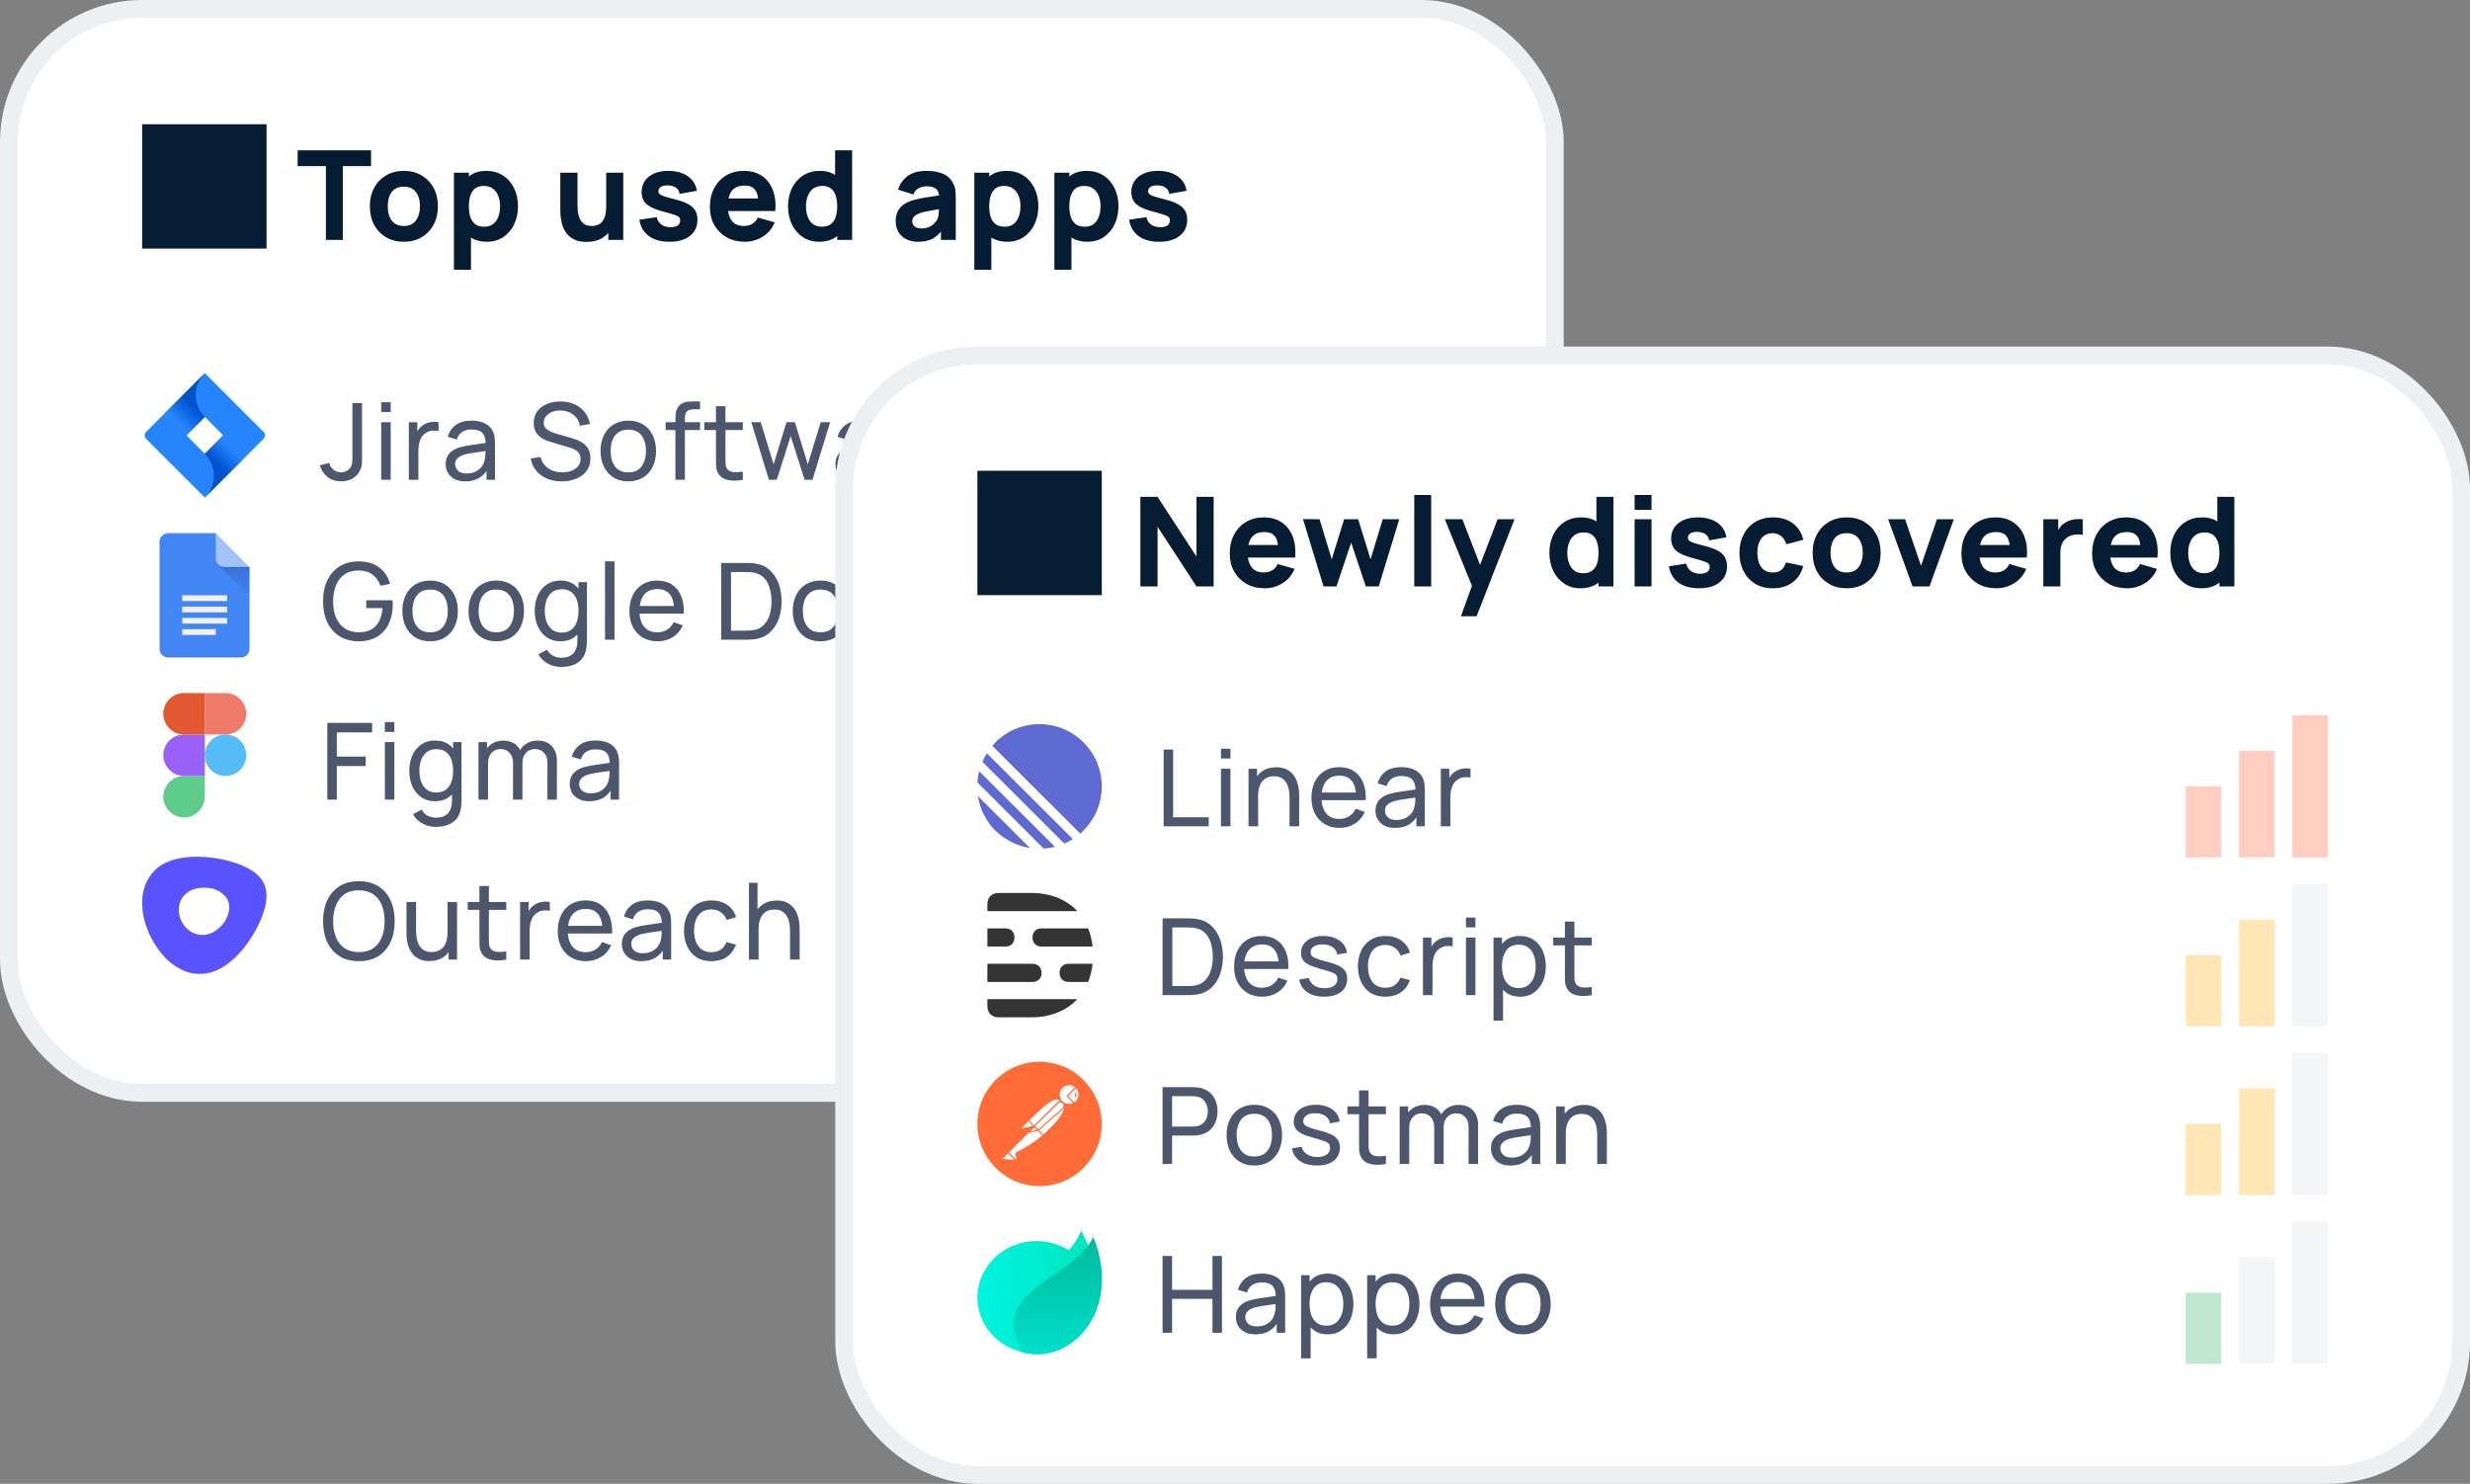
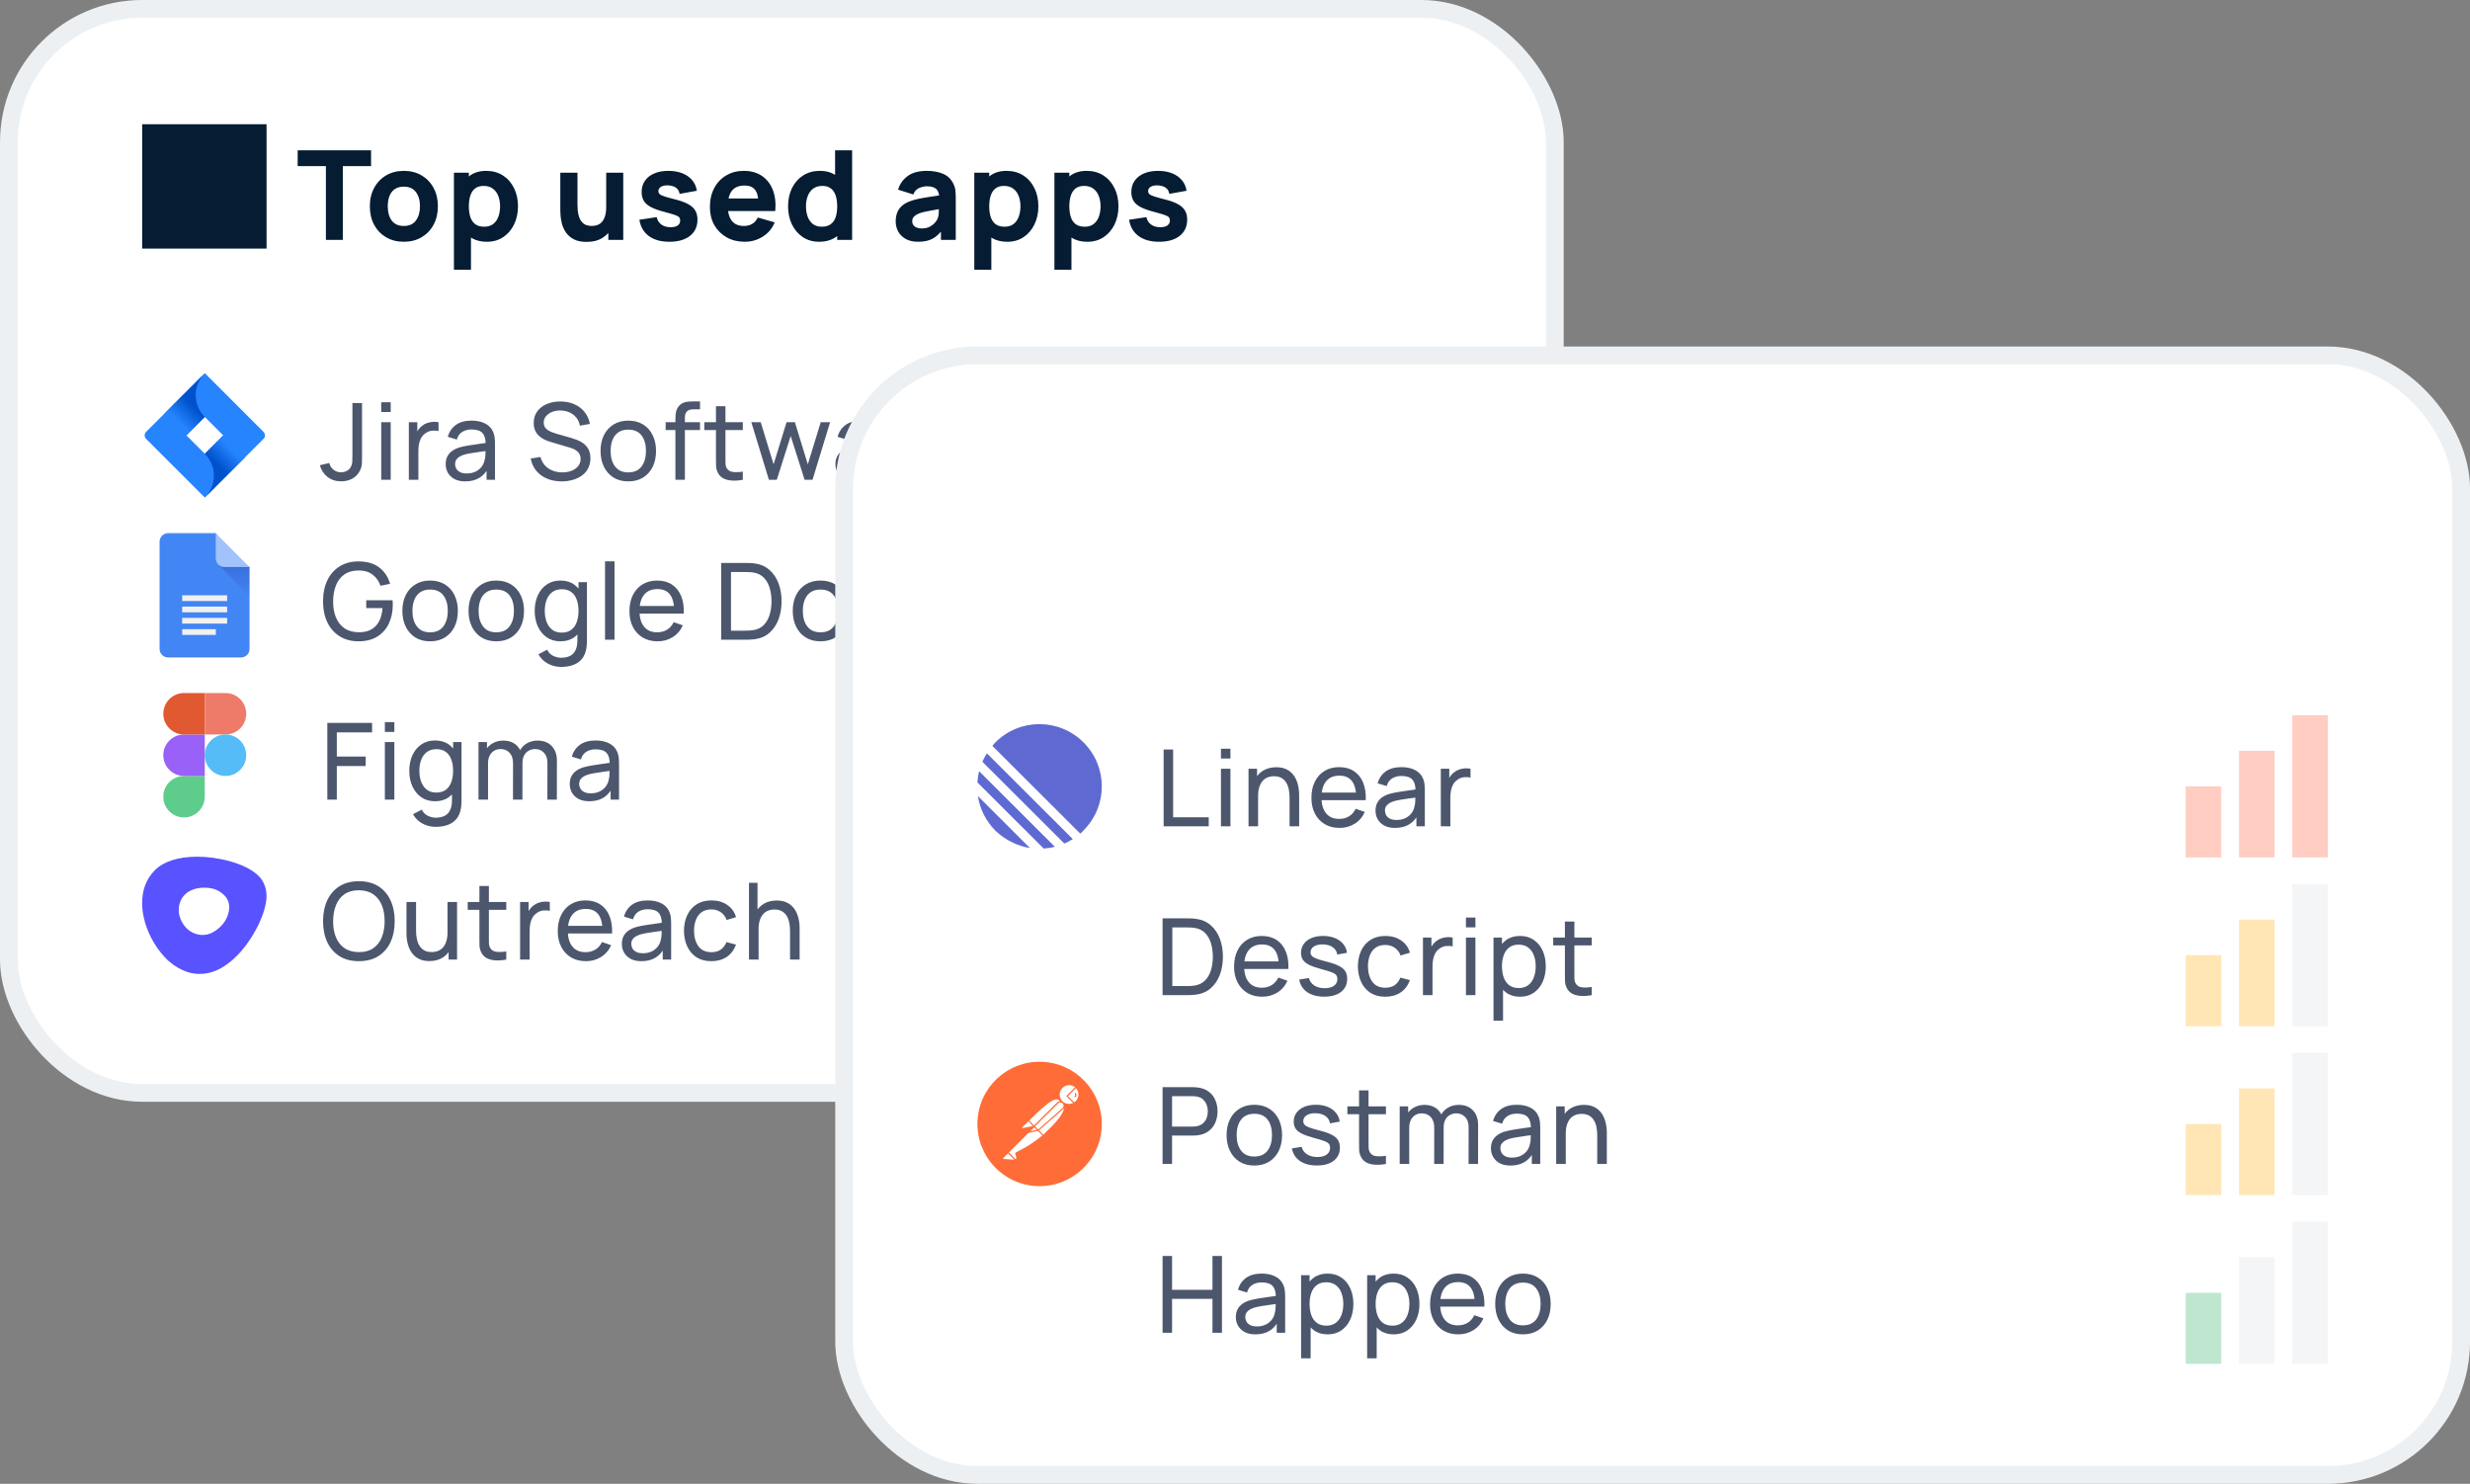
<svg xmlns="http://www.w3.org/2000/svg" width="278" height="167" viewBox="0 0 278 167" fill="none">
  <rect x="0" y="0" width="278" height="167" fill="#808080" stroke="none" />
  <rect x="1" y="1" width="173.995" height="122" rx="15" fill="white" />
  <rect x="1" y="1" width="173.995" height="122" rx="15" stroke="#EDF0F2" stroke-width="2" />
  <path d="M16 27.98H30V13.98H16V27.98ZM36.681 27V18.698H33.503V16.92H41.763V18.698H38.585V27H36.681ZM45.449 27.21C44.688 27.21 44.021 27.04 43.447 26.699C42.873 26.358 42.425 25.889 42.103 25.292C41.785 24.69 41.627 23.999 41.627 23.22C41.627 22.431 41.79 21.738 42.117 21.141C42.443 20.539 42.894 20.07 43.468 19.734C44.042 19.398 44.702 19.23 45.449 19.23C46.209 19.23 46.877 19.4 47.451 19.741C48.029 20.082 48.48 20.553 48.802 21.155C49.124 21.752 49.285 22.441 49.285 23.22C49.285 24.004 49.121 24.697 48.795 25.299C48.473 25.896 48.022 26.365 47.444 26.706C46.87 27.042 46.205 27.21 45.449 27.21ZM45.449 25.432C46.06 25.432 46.515 25.227 46.814 24.816C47.117 24.401 47.269 23.869 47.269 23.22C47.269 22.548 47.115 22.011 46.807 21.61C46.503 21.209 46.051 21.008 45.449 21.008C45.033 21.008 44.693 21.101 44.427 21.288C44.161 21.475 43.962 21.734 43.832 22.065C43.706 22.396 43.643 22.781 43.643 23.22C43.643 23.897 43.794 24.436 44.098 24.837C44.406 25.234 44.856 25.432 45.449 25.432ZM54.814 27.21C54.063 27.21 53.435 27.035 52.931 26.685C52.427 26.335 52.047 25.859 51.79 25.257C51.538 24.655 51.412 23.976 51.412 23.22C51.412 22.464 51.538 21.785 51.79 21.183C52.042 20.581 52.413 20.105 52.903 19.755C53.393 19.405 53.997 19.23 54.716 19.23C55.439 19.23 56.069 19.403 56.606 19.748C57.143 20.093 57.558 20.567 57.852 21.169C58.151 21.766 58.3 22.45 58.3 23.22C58.3 23.976 58.153 24.655 57.859 25.257C57.57 25.859 57.164 26.335 56.641 26.685C56.118 27.035 55.509 27.21 54.814 27.21ZM51.09 30.36V19.44H52.77V24.62H53.008V30.36H51.09ZM54.506 25.516C54.917 25.516 55.253 25.413 55.514 25.208C55.775 25.003 55.969 24.727 56.095 24.382C56.221 24.032 56.284 23.645 56.284 23.22C56.284 22.8 56.219 22.417 56.088 22.072C55.957 21.722 55.754 21.444 55.479 21.239C55.208 21.029 54.861 20.924 54.436 20.924C54.039 20.924 53.717 21.02 53.47 21.211C53.227 21.402 53.05 21.671 52.938 22.016C52.826 22.361 52.77 22.763 52.77 23.22C52.77 23.677 52.826 24.079 52.938 24.424C53.05 24.769 53.232 25.038 53.484 25.229C53.741 25.42 54.081 25.516 54.506 25.516ZM66.017 27.224C65.424 27.224 64.941 27.124 64.568 26.923C64.195 26.722 63.903 26.468 63.693 26.16C63.488 25.852 63.341 25.532 63.252 25.201C63.163 24.865 63.11 24.559 63.091 24.284C63.072 24.009 63.063 23.808 63.063 23.682V19.44H64.995V23.01C64.995 23.183 65.004 23.404 65.023 23.675C65.042 23.941 65.1 24.209 65.198 24.48C65.296 24.751 65.455 24.977 65.674 25.159C65.898 25.341 66.213 25.432 66.619 25.432C66.782 25.432 66.957 25.406 67.144 25.355C67.331 25.304 67.506 25.206 67.669 25.061C67.832 24.912 67.965 24.695 68.068 24.41C68.175 24.121 68.229 23.743 68.229 23.276L69.321 23.794C69.321 24.391 69.2 24.951 68.957 25.474C68.714 25.997 68.348 26.419 67.858 26.741C67.373 27.063 66.759 27.224 66.017 27.224ZM68.467 27V24.494H68.229V19.44H70.147V27H68.467ZM75.337 27.21C74.385 27.21 73.615 26.995 73.027 26.566C72.444 26.132 72.089 25.521 71.963 24.732L73.909 24.438C73.989 24.793 74.164 25.07 74.434 25.271C74.71 25.472 75.057 25.572 75.477 25.572C75.823 25.572 76.089 25.507 76.275 25.376C76.462 25.241 76.555 25.054 76.555 24.816C76.555 24.667 76.518 24.548 76.443 24.459C76.369 24.366 76.201 24.275 75.939 24.186C75.683 24.097 75.281 23.981 74.735 23.836C74.119 23.677 73.627 23.5 73.258 23.304C72.89 23.108 72.624 22.875 72.46 22.604C72.297 22.329 72.215 21.997 72.215 21.61C72.215 21.125 72.339 20.705 72.586 20.35C72.834 19.991 73.181 19.715 73.629 19.524C74.082 19.328 74.614 19.23 75.225 19.23C75.818 19.23 76.343 19.321 76.8 19.503C77.258 19.685 77.626 19.944 77.906 20.28C78.191 20.616 78.366 21.013 78.431 21.47L76.485 21.82C76.453 21.54 76.331 21.318 76.121 21.155C75.911 20.992 75.627 20.896 75.267 20.868C74.917 20.845 74.635 20.891 74.42 21.008C74.21 21.125 74.105 21.293 74.105 21.512C74.105 21.643 74.15 21.752 74.238 21.841C74.332 21.93 74.521 22.021 74.805 22.114C75.095 22.207 75.533 22.329 76.121 22.478C76.695 22.627 77.155 22.802 77.5 23.003C77.85 23.199 78.105 23.437 78.263 23.717C78.422 23.992 78.501 24.326 78.501 24.718C78.501 25.493 78.221 26.102 77.661 26.545C77.101 26.988 76.327 27.21 75.337 27.21ZM83.834 27.21C83.059 27.21 82.375 27.044 81.783 26.713C81.195 26.377 80.733 25.917 80.397 25.334C80.065 24.746 79.9 24.074 79.9 23.318C79.9 22.492 80.063 21.773 80.39 21.162C80.716 20.551 81.167 20.077 81.741 19.741C82.315 19.4 82.975 19.23 83.722 19.23C84.515 19.23 85.189 19.417 85.745 19.79C86.3 20.163 86.711 20.688 86.977 21.365C87.243 22.042 87.336 22.837 87.257 23.752H85.374V23.052C85.374 22.282 85.25 21.729 85.003 21.393C84.76 21.052 84.361 20.882 83.806 20.882C83.157 20.882 82.679 21.08 82.371 21.477C82.067 21.869 81.916 22.45 81.916 23.22C81.916 23.925 82.067 24.471 82.371 24.858C82.679 25.241 83.129 25.432 83.722 25.432C84.095 25.432 84.415 25.35 84.681 25.187C84.947 25.024 85.15 24.788 85.29 24.48L87.194 25.026C86.909 25.717 86.459 26.253 85.843 26.636C85.231 27.019 84.562 27.21 83.834 27.21ZM81.328 23.752V22.338H86.34V23.752H81.328ZM92.183 27.21C91.488 27.21 90.879 27.035 90.356 26.685C89.834 26.335 89.425 25.859 89.131 25.257C88.842 24.655 88.697 23.976 88.697 23.22C88.697 22.45 88.844 21.766 89.138 21.169C89.437 20.567 89.855 20.093 90.391 19.748C90.928 19.403 91.558 19.23 92.281 19.23C93 19.23 93.604 19.405 94.094 19.755C94.584 20.105 94.955 20.581 95.207 21.183C95.459 21.785 95.585 22.464 95.585 23.22C95.585 23.976 95.457 24.655 95.2 25.257C94.948 25.859 94.57 26.335 94.066 26.685C93.562 27.035 92.934 27.21 92.183 27.21ZM92.491 25.516C92.916 25.516 93.254 25.42 93.506 25.229C93.763 25.038 93.947 24.769 94.059 24.424C94.171 24.079 94.227 23.677 94.227 23.22C94.227 22.763 94.171 22.361 94.059 22.016C93.947 21.671 93.767 21.402 93.52 21.211C93.278 21.02 92.958 20.924 92.561 20.924C92.136 20.924 91.787 21.029 91.511 21.239C91.24 21.444 91.04 21.722 90.909 22.072C90.778 22.417 90.713 22.8 90.713 23.22C90.713 23.645 90.776 24.032 90.902 24.382C91.028 24.727 91.222 25.003 91.483 25.208C91.745 25.413 92.081 25.516 92.491 25.516ZM94.227 27V21.82H93.989V16.92H95.907V27H94.227ZM103.33 27.21C102.789 27.21 102.329 27.107 101.951 26.902C101.578 26.692 101.293 26.414 101.097 26.069C100.906 25.719 100.81 25.334 100.81 24.914C100.81 24.564 100.864 24.244 100.971 23.955C101.078 23.666 101.251 23.411 101.489 23.192C101.732 22.968 102.056 22.781 102.462 22.632C102.742 22.529 103.076 22.438 103.463 22.359C103.85 22.28 104.289 22.205 104.779 22.135C105.269 22.06 105.808 21.979 106.396 21.89L105.71 22.268C105.71 21.82 105.603 21.491 105.388 21.281C105.173 21.071 104.814 20.966 104.31 20.966C104.03 20.966 103.738 21.034 103.435 21.169C103.132 21.304 102.919 21.545 102.798 21.89L101.076 21.344C101.267 20.719 101.627 20.21 102.154 19.818C102.681 19.426 103.4 19.23 104.31 19.23C104.977 19.23 105.57 19.333 106.088 19.538C106.606 19.743 106.998 20.098 107.264 20.602C107.413 20.882 107.502 21.162 107.53 21.442C107.558 21.722 107.572 22.035 107.572 22.38V27H105.906V25.446L106.144 25.768C105.775 26.277 105.376 26.645 104.947 26.874C104.522 27.098 103.983 27.21 103.33 27.21ZM103.736 25.712C104.086 25.712 104.38 25.651 104.618 25.53C104.861 25.404 105.052 25.262 105.192 25.103C105.337 24.944 105.435 24.811 105.486 24.704C105.584 24.499 105.64 24.261 105.654 23.99C105.673 23.715 105.682 23.486 105.682 23.304L106.242 23.444C105.677 23.537 105.22 23.617 104.87 23.682C104.52 23.743 104.238 23.799 104.023 23.85C103.808 23.901 103.619 23.957 103.456 24.018C103.269 24.093 103.118 24.174 103.001 24.263C102.889 24.347 102.805 24.44 102.749 24.543C102.698 24.646 102.672 24.76 102.672 24.886C102.672 25.059 102.714 25.208 102.798 25.334C102.887 25.455 103.01 25.549 103.169 25.614C103.328 25.679 103.517 25.712 103.736 25.712ZM113.382 27.21C112.631 27.21 112.003 27.035 111.499 26.685C110.995 26.335 110.615 25.859 110.358 25.257C110.106 24.655 109.98 23.976 109.98 23.22C109.98 22.464 110.106 21.785 110.358 21.183C110.61 20.581 110.981 20.105 111.471 19.755C111.961 19.405 112.565 19.23 113.284 19.23C114.007 19.23 114.637 19.403 115.174 19.748C115.711 20.093 116.126 20.567 116.42 21.169C116.719 21.766 116.868 22.45 116.868 23.22C116.868 23.976 116.721 24.655 116.427 25.257C116.138 25.859 115.732 26.335 115.209 26.685C114.686 27.035 114.077 27.21 113.382 27.21ZM109.658 30.36V19.44H111.338V24.62H111.576V30.36H109.658ZM113.074 25.516C113.485 25.516 113.821 25.413 114.082 25.208C114.343 25.003 114.537 24.727 114.663 24.382C114.789 24.032 114.852 23.645 114.852 23.22C114.852 22.8 114.787 22.417 114.656 22.072C114.525 21.722 114.322 21.444 114.047 21.239C113.776 21.029 113.429 20.924 113.004 20.924C112.607 20.924 112.285 21.02 112.038 21.211C111.795 21.402 111.618 21.671 111.506 22.016C111.394 22.361 111.338 22.763 111.338 23.22C111.338 23.677 111.394 24.079 111.506 24.424C111.618 24.769 111.8 25.038 112.052 25.229C112.309 25.42 112.649 25.516 113.074 25.516ZM122.398 27.21C121.647 27.21 121.019 27.035 120.515 26.685C120.011 26.335 119.631 25.859 119.374 25.257C119.122 24.655 118.996 23.976 118.996 23.22C118.996 22.464 119.122 21.785 119.374 21.183C119.626 20.581 119.997 20.105 120.487 19.755C120.977 19.405 121.582 19.23 122.3 19.23C123.024 19.23 123.654 19.403 124.19 19.748C124.727 20.093 125.142 20.567 125.436 21.169C125.735 21.766 125.884 22.45 125.884 23.22C125.884 23.976 125.737 24.655 125.443 25.257C125.154 25.859 124.748 26.335 124.225 26.685C123.703 27.035 123.094 27.21 122.398 27.21ZM118.674 30.36V19.44H120.354V24.62H120.592V30.36H118.674ZM122.09 25.516C122.501 25.516 122.837 25.413 123.098 25.208C123.36 25.003 123.553 24.727 123.679 24.382C123.805 24.032 123.868 23.645 123.868 23.22C123.868 22.8 123.803 22.417 123.672 22.072C123.542 21.722 123.339 21.444 123.063 21.239C122.793 21.029 122.445 20.924 122.02 20.924C121.624 20.924 121.302 21.02 121.054 21.211C120.812 21.402 120.634 21.671 120.522 22.016C120.41 22.361 120.354 22.763 120.354 23.22C120.354 23.677 120.41 24.079 120.522 24.424C120.634 24.769 120.816 25.038 121.068 25.229C121.325 25.42 121.666 25.516 122.09 25.516ZM130.454 27.21C129.502 27.21 128.732 26.995 128.144 26.566C127.56 26.132 127.206 25.521 127.08 24.732L129.026 24.438C129.105 24.793 129.28 25.07 129.551 25.271C129.826 25.472 130.174 25.572 130.594 25.572C130.939 25.572 131.205 25.507 131.392 25.376C131.578 25.241 131.672 25.054 131.672 24.816C131.672 24.667 131.634 24.548 131.56 24.459C131.485 24.366 131.317 24.275 131.056 24.186C130.799 24.097 130.398 23.981 129.852 23.836C129.236 23.677 128.743 23.5 128.375 23.304C128.006 23.108 127.74 22.875 127.577 22.604C127.413 22.329 127.332 21.997 127.332 21.61C127.332 21.125 127.455 20.705 127.703 20.35C127.95 19.991 128.298 19.715 128.746 19.524C129.198 19.328 129.73 19.23 130.342 19.23C130.934 19.23 131.459 19.321 131.917 19.503C132.374 19.685 132.743 19.944 133.023 20.28C133.307 20.616 133.482 21.013 133.548 21.47L131.602 21.82C131.569 21.54 131.448 21.318 131.238 21.155C131.028 20.992 130.743 20.896 130.384 20.868C130.034 20.845 129.751 20.891 129.537 21.008C129.327 21.125 129.222 21.293 129.222 21.512C129.222 21.643 129.266 21.752 129.355 21.841C129.448 21.93 129.637 22.021 129.922 22.114C130.211 22.207 130.65 22.329 131.238 22.478C131.812 22.627 132.271 22.802 132.617 23.003C132.967 23.199 133.221 23.437 133.38 23.717C133.538 23.992 133.618 24.326 133.618 24.718C133.618 25.493 133.338 26.102 132.778 26.545C132.218 26.988 131.443 27.21 130.454 27.21Z" fill="#051C33" />
  <path d="M29.66 48.608L23.636 42.584L23.052 42L18.517 46.535L16.443 48.608C16.227 48.825 16.227 49.175 16.443 49.392L20.587 53.535L23.052 56L27.587 51.465L27.657 51.395L29.66 49.392C29.876 49.175 29.876 48.825 29.66 48.608ZM23.052 51.07L20.982 49L23.052 46.93L25.121 49L23.052 51.07Z" fill="#2684FF" />
  <path d="M23.052 46.93C21.697 45.575 21.69 43.38 23.037 42.017L18.508 46.544L20.973 49.009L23.052 46.93Z" fill="url(#paint0_linear_12424_94511)" />
  <path d="M25.126 48.995L23.051 51.07C23.705 51.724 24.072 52.61 24.072 53.535C24.072 54.46 23.705 55.346 23.051 56L27.591 51.46L25.126 48.995Z" fill="url(#paint1_linear_12424_94511)" />
  <path d="M38.4 54.174C37.796 54.174 37.284 54.01 36.864 53.682C36.444 53.354 36.156 52.914 36 52.362L37.062 52.11C37.126 52.402 37.28 52.65 37.524 52.854C37.772 53.058 38.056 53.16 38.376 53.16C38.584 53.16 38.796 53.11 39.012 53.01C39.228 52.906 39.394 52.738 39.51 52.506C39.59 52.346 39.636 52.17 39.648 51.978C39.66 51.782 39.666 51.552 39.666 51.288V45.36H40.746V51.288C40.746 51.536 40.744 51.758 40.74 51.954C40.74 52.15 40.72 52.338 40.68 52.518C40.644 52.694 40.572 52.874 40.464 53.058C40.248 53.438 39.958 53.72 39.594 53.904C39.234 54.084 38.836 54.174 38.4 54.174ZM42.907 46.374V45.27H43.975V46.374H42.907ZM42.907 54V47.52H43.975V54H42.907ZM46.015 54V47.52H46.969V49.086L46.813 48.882C46.889 48.682 46.987 48.498 47.107 48.33C47.231 48.162 47.369 48.024 47.521 47.916C47.689 47.78 47.879 47.676 48.091 47.604C48.303 47.532 48.519 47.49 48.739 47.478C48.959 47.462 49.165 47.476 49.357 47.52V48.522C49.133 48.462 48.887 48.446 48.619 48.474C48.351 48.502 48.103 48.6 47.875 48.768C47.667 48.916 47.505 49.096 47.389 49.308C47.277 49.52 47.199 49.75 47.155 49.998C47.111 50.242 47.089 50.492 47.089 50.748V54H46.015ZM52.363 54.18C51.879 54.18 51.473 54.092 51.145 53.916C50.821 53.736 50.575 53.5 50.407 53.208C50.243 52.916 50.161 52.596 50.161 52.248C50.161 51.908 50.225 51.614 50.353 51.366C50.485 51.114 50.669 50.906 50.905 50.742C51.141 50.574 51.423 50.442 51.751 50.346C52.059 50.262 52.403 50.19 52.783 50.13C53.167 50.066 53.555 50.008 53.947 49.956C54.339 49.904 54.705 49.854 55.045 49.806L54.661 50.028C54.673 49.452 54.557 49.026 54.313 48.75C54.073 48.474 53.657 48.336 53.065 48.336C52.673 48.336 52.329 48.426 52.033 48.606C51.741 48.782 51.535 49.07 51.415 49.47L50.401 49.164C50.557 48.596 50.859 48.15 51.307 47.826C51.755 47.502 52.345 47.34 53.077 47.34C53.665 47.34 54.169 47.446 54.589 47.658C55.013 47.866 55.317 48.182 55.501 48.606C55.593 48.806 55.651 49.024 55.675 49.26C55.699 49.492 55.711 49.736 55.711 49.992V54H54.763V52.446L54.985 52.59C54.741 53.114 54.399 53.51 53.959 53.778C53.523 54.046 52.991 54.18 52.363 54.18ZM52.525 53.286C52.909 53.286 53.241 53.218 53.521 53.082C53.805 52.942 54.033 52.76 54.205 52.536C54.377 52.308 54.489 52.06 54.541 51.792C54.601 51.592 54.633 51.37 54.637 51.126C54.645 50.878 54.649 50.688 54.649 50.556L55.021 50.718C54.673 50.766 54.331 50.812 53.995 50.856C53.659 50.9 53.341 50.948 53.041 51C52.741 51.048 52.471 51.106 52.231 51.174C52.055 51.23 51.889 51.302 51.733 51.39C51.581 51.478 51.457 51.592 51.361 51.732C51.269 51.868 51.223 52.038 51.223 52.242C51.223 52.418 51.267 52.586 51.355 52.746C51.447 52.906 51.587 53.036 51.775 53.136C51.967 53.236 52.217 53.286 52.525 53.286ZM63.219 54.18C62.607 54.18 62.055 54.076 61.563 53.868C61.075 53.66 60.671 53.364 60.351 52.98C60.035 52.592 59.829 52.134 59.733 51.606L60.837 51.432C60.977 51.976 61.267 52.402 61.707 52.71C62.151 53.014 62.673 53.166 63.273 53.166C63.661 53.166 64.011 53.106 64.323 52.986C64.639 52.862 64.889 52.686 65.073 52.458C65.257 52.23 65.349 51.96 65.349 51.648C65.349 51.456 65.315 51.292 65.247 51.156C65.183 51.016 65.093 50.898 64.977 50.802C64.865 50.702 64.737 50.618 64.593 50.55C64.449 50.482 64.299 50.426 64.143 50.382L61.941 49.728C61.701 49.656 61.469 49.566 61.245 49.458C61.021 49.346 60.821 49.208 60.645 49.044C60.469 48.876 60.329 48.676 60.225 48.444C60.121 48.208 60.069 47.93 60.069 47.61C60.069 47.098 60.201 46.662 60.465 46.302C60.733 45.938 61.095 45.66 61.551 45.468C62.007 45.276 62.521 45.182 63.093 45.186C63.673 45.19 64.191 45.294 64.647 45.498C65.107 45.698 65.487 45.986 65.787 46.362C66.091 46.738 66.295 47.188 66.399 47.712L65.265 47.91C65.205 47.558 65.071 47.256 64.863 47.004C64.659 46.748 64.403 46.552 64.095 46.416C63.787 46.276 63.449 46.204 63.081 46.2C62.729 46.196 62.411 46.252 62.127 46.368C61.843 46.484 61.617 46.646 61.449 46.854C61.281 47.058 61.197 47.294 61.197 47.562C61.197 47.826 61.273 48.04 61.425 48.204C61.577 48.364 61.763 48.492 61.983 48.588C62.207 48.68 62.425 48.756 62.637 48.816L64.281 49.29C64.469 49.342 64.685 49.414 64.929 49.506C65.177 49.598 65.417 49.728 65.649 49.896C65.881 50.06 66.073 50.28 66.225 50.556C66.377 50.828 66.453 51.172 66.453 51.588C66.453 52.004 66.369 52.374 66.201 52.698C66.037 53.022 65.807 53.294 65.511 53.514C65.215 53.73 64.871 53.894 64.479 54.006C64.087 54.122 63.667 54.18 63.219 54.18ZM70.712 54.18C70.068 54.18 69.512 54.034 69.044 53.742C68.58 53.45 68.222 53.046 67.97 52.53C67.718 52.014 67.592 51.422 67.592 50.754C67.592 50.074 67.72 49.478 67.976 48.966C68.232 48.454 68.594 48.056 69.062 47.772C69.53 47.484 70.08 47.34 70.712 47.34C71.36 47.34 71.918 47.486 72.386 47.778C72.854 48.066 73.212 48.468 73.46 48.984C73.712 49.496 73.838 50.086 73.838 50.754C73.838 51.43 73.712 52.026 73.46 52.542C73.208 53.054 72.848 53.456 72.38 53.748C71.912 54.036 71.356 54.18 70.712 54.18ZM70.712 53.166C71.384 53.166 71.884 52.942 72.212 52.494C72.54 52.046 72.704 51.466 72.704 50.754C72.704 50.022 72.538 49.44 72.206 49.008C71.874 48.572 71.376 48.354 70.712 48.354C70.26 48.354 69.888 48.456 69.596 48.66C69.304 48.864 69.086 49.146 68.942 49.506C68.798 49.866 68.726 50.282 68.726 50.754C68.726 51.482 68.894 52.066 69.23 52.506C69.566 52.946 70.06 53.166 70.712 53.166ZM76.017 54V47.166C76.017 46.998 76.025 46.828 76.041 46.656C76.057 46.48 76.093 46.31 76.149 46.146C76.205 45.978 76.297 45.824 76.425 45.684C76.573 45.52 76.735 45.404 76.911 45.336C77.087 45.264 77.265 45.22 77.445 45.204C77.629 45.188 77.803 45.18 77.967 45.18H78.789V46.068H78.027C77.711 46.068 77.475 46.146 77.319 46.302C77.163 46.454 77.085 46.686 77.085 46.998V54H76.017ZM74.919 48.402V47.52H78.789V48.402H74.919ZM83.605 54C83.221 54.076 82.841 54.106 82.465 54.09C82.093 54.078 81.761 54.004 81.469 53.868C81.177 53.728 80.955 53.512 80.803 53.22C80.675 52.964 80.605 52.706 80.593 52.446C80.585 52.182 80.581 51.884 80.581 51.552V45.72H81.649V51.504C81.649 51.768 81.651 51.994 81.655 52.182C81.663 52.37 81.705 52.532 81.781 52.668C81.925 52.924 82.153 53.074 82.465 53.118C82.781 53.162 83.161 53.15 83.605 53.082V54ZM79.267 48.402V47.52H83.605V48.402H79.267ZM86.54 54L84.56 47.514L85.622 47.52L87.068 52.26L88.526 47.52H89.468L90.92 52.26L92.372 47.52H93.428L91.448 54H90.56L88.994 49.074L87.428 54H86.54ZM96.23 54.18C95.746 54.18 95.34 54.092 95.012 53.916C94.688 53.736 94.442 53.5 94.274 53.208C94.11 52.916 94.028 52.596 94.028 52.248C94.028 51.908 94.092 51.614 94.22 51.366C94.352 51.114 94.536 50.906 94.772 50.742C95.008 50.574 95.29 50.442 95.618 50.346C95.926 50.262 96.27 50.19 96.65 50.13C97.034 50.066 97.422 50.008 97.814 49.956C98.206 49.904 98.572 49.854 98.912 49.806L98.528 50.028C98.54 49.452 98.424 49.026 98.18 48.75C97.94 48.474 97.524 48.336 96.932 48.336C96.54 48.336 96.196 48.426 95.9 48.606C95.608 48.782 95.402 49.07 95.282 49.47L94.268 49.164C94.424 48.596 94.726 48.15 95.174 47.826C95.622 47.502 96.212 47.34 96.944 47.34C97.532 47.34 98.036 47.446 98.456 47.658C98.88 47.866 99.184 48.182 99.368 48.606C99.46 48.806 99.518 49.024 99.542 49.26C99.566 49.492 99.578 49.736 99.578 49.992V54H98.63V52.446L98.852 52.59C98.608 53.114 98.266 53.51 97.826 53.778C97.39 54.046 96.858 54.18 96.23 54.18ZM96.392 53.286C96.776 53.286 97.108 53.218 97.388 53.082C97.672 52.942 97.9 52.76 98.072 52.536C98.244 52.308 98.356 52.06 98.408 51.792C98.468 51.592 98.5 51.37 98.504 51.126C98.512 50.878 98.516 50.688 98.516 50.556L98.888 50.718C98.54 50.766 98.198 50.812 97.862 50.856C97.526 50.9 97.208 50.948 96.908 51C96.608 51.048 96.338 51.106 96.098 51.174C95.922 51.23 95.756 51.302 95.6 51.39C95.448 51.478 95.324 51.592 95.228 51.732C95.136 51.868 95.09 52.038 95.09 52.242C95.09 52.418 95.134 52.586 95.222 52.746C95.314 52.906 95.454 53.036 95.642 53.136C95.834 53.236 96.084 53.286 96.392 53.286ZM101.378 54V47.52H102.332V49.086L102.176 48.882C102.252 48.682 102.35 48.498 102.47 48.33C102.594 48.162 102.732 48.024 102.884 47.916C103.052 47.78 103.242 47.676 103.454 47.604C103.666 47.532 103.882 47.49 104.102 47.478C104.322 47.462 104.528 47.476 104.72 47.52V48.522C104.496 48.462 104.25 48.446 103.982 48.474C103.714 48.502 103.466 48.6 103.238 48.768C103.03 48.916 102.868 49.096 102.752 49.308C102.64 49.52 102.562 49.75 102.518 49.998C102.474 50.242 102.452 50.492 102.452 50.748V54H101.378ZM108.786 54.18C108.15 54.18 107.594 54.04 107.118 53.76C106.646 53.476 106.278 53.082 106.014 52.578C105.75 52.07 105.618 51.478 105.618 50.802C105.618 50.094 105.748 49.482 106.008 48.966C106.268 48.446 106.63 48.046 107.094 47.766C107.562 47.482 108.11 47.34 108.738 47.34C109.39 47.34 109.944 47.49 110.4 47.79C110.86 48.09 111.204 48.518 111.432 49.074C111.664 49.63 111.764 50.292 111.732 51.06H110.652V50.676C110.64 49.88 110.478 49.286 110.166 48.894C109.854 48.498 109.39 48.3 108.774 48.3C108.114 48.3 107.612 48.512 107.268 48.936C106.924 49.36 106.752 49.968 106.752 50.76C106.752 51.524 106.924 52.116 107.268 52.536C107.612 52.956 108.102 53.166 108.738 53.166C109.166 53.166 109.538 53.068 109.854 52.872C110.17 52.676 110.418 52.394 110.598 52.026L111.624 52.38C111.372 52.952 110.992 53.396 110.484 53.712C109.98 54.024 109.414 54.18 108.786 54.18ZM106.392 51.06V50.202H111.18V51.06H106.392Z" fill="#4C576D" />
  <path d="M24.293 60H18.909C18.392 60 17.961 60.431 17.961 60.948V73.031C17.961 73.548 18.392 73.979 18.909 73.979H27.136C27.653 73.979 28.084 73.548 28.084 73.031V63.812L25.866 62.218L24.293 60Z" fill="#4285F4" />
  <path d="M24.574 63.532L28.085 67.086V63.812L24.574 63.532Z" fill="url(#paint2_linear_12424_94511)" />
  <path d="M20.504 70.188H25.565V69.542H20.504V70.188ZM20.504 71.459H24.295V70.812H20.504V71.459ZM20.504 67V67.646H25.565V67H20.504ZM20.504 68.917H25.565V68.271H20.504V68.917Z" fill="#F1F1F1" />
  <path d="M24.281 60.01V62.874C24.281 63.391 24.712 63.822 25.229 63.822H28.072L24.281 60.01Z" fill="#A1C2FA" />
  <path d="M18.909 60C18.392 60 17.961 60.431 17.961 60.948V61.034C17.961 60.517 18.392 60.086 18.909 60.086H24.293V60H18.909Z" fill="white" fill-opacity="0.2" />
-   <path d="M27.136 73.914H18.909C18.392 73.914 17.961 73.483 17.961 72.966V73.052C17.961 73.569 18.392 74 18.909 74H27.136C27.653 74 28.084 73.569 28.084 73.052V72.966C28.084 73.483 27.653 73.914 27.136 73.914Z" fill="#1A237E" fill-opacity="0.2" />
+   <path d="M27.136 73.914H18.909C18.392 73.914 17.961 73.483 17.961 72.966C17.961 73.569 18.392 74 18.909 74H27.136C27.653 74 28.084 73.569 28.084 73.052V72.966C28.084 73.483 27.653 73.914 27.136 73.914Z" fill="#1A237E" fill-opacity="0.2" />
  <path d="M25.241 63.812C24.724 63.812 24.293 63.382 24.293 62.865V62.951C24.293 63.468 24.724 63.899 25.241 63.899H28.084V63.812H25.241Z" fill="#1A237E" fill-opacity="0.1" />
  <path d="M40.338 72.18C39.746 72.18 39.206 72.076 38.718 71.868C38.23 71.66 37.81 71.362 37.458 70.974C37.106 70.582 36.834 70.11 36.642 69.558C36.454 69.002 36.36 68.376 36.36 67.68C36.36 66.76 36.524 65.964 36.852 65.292C37.18 64.62 37.642 64.102 38.238 63.738C38.834 63.37 39.534 63.186 40.338 63.186C41.306 63.186 42.086 63.412 42.678 63.864C43.27 64.312 43.678 64.926 43.902 65.706L42.822 65.928C42.642 65.404 42.346 64.986 41.934 64.674C41.522 64.362 41.008 64.206 40.392 64.206C39.748 64.202 39.212 64.346 38.784 64.638C38.36 64.926 38.04 65.332 37.824 65.856C37.608 66.38 37.498 66.988 37.494 67.68C37.49 68.368 37.596 68.972 37.812 69.492C38.028 70.012 38.35 70.42 38.778 70.716C39.21 71.008 39.748 71.156 40.392 71.16C40.948 71.164 41.416 71.058 41.796 70.842C42.176 70.626 42.47 70.314 42.678 69.906C42.886 69.498 43.012 69.008 43.056 68.436H41.22V67.554H44.184C44.196 67.634 44.202 67.73 44.202 67.842C44.206 67.95 44.208 68.024 44.208 68.064C44.208 68.852 44.06 69.558 43.764 70.182C43.472 70.802 43.038 71.29 42.462 71.646C41.89 72.002 41.182 72.18 40.338 72.18ZM48.406 72.18C47.762 72.18 47.206 72.034 46.738 71.742C46.274 71.45 45.916 71.046 45.664 70.53C45.412 70.014 45.286 69.422 45.286 68.754C45.286 68.074 45.414 67.478 45.67 66.966C45.926 66.454 46.288 66.056 46.756 65.772C47.224 65.484 47.774 65.34 48.406 65.34C49.054 65.34 49.612 65.486 50.08 65.778C50.548 66.066 50.906 66.468 51.154 66.984C51.406 67.496 51.532 68.086 51.532 68.754C51.532 69.43 51.406 70.026 51.154 70.542C50.902 71.054 50.542 71.456 50.074 71.748C49.606 72.036 49.05 72.18 48.406 72.18ZM48.406 71.166C49.078 71.166 49.578 70.942 49.906 70.494C50.234 70.046 50.398 69.466 50.398 68.754C50.398 68.022 50.232 67.44 49.9 67.008C49.568 66.572 49.07 66.354 48.406 66.354C47.954 66.354 47.582 66.456 47.29 66.66C46.998 66.864 46.78 67.146 46.636 67.506C46.492 67.866 46.42 68.282 46.42 68.754C46.42 69.482 46.588 70.066 46.924 70.506C47.26 70.946 47.754 71.166 48.406 71.166ZM55.853 72.18C55.209 72.18 54.653 72.034 54.185 71.742C53.721 71.45 53.363 71.046 53.111 70.53C52.859 70.014 52.733 69.422 52.733 68.754C52.733 68.074 52.861 67.478 53.117 66.966C53.373 66.454 53.735 66.056 54.203 65.772C54.671 65.484 55.221 65.34 55.853 65.34C56.501 65.34 57.059 65.486 57.527 65.778C57.995 66.066 58.353 66.468 58.601 66.984C58.853 67.496 58.979 68.086 58.979 68.754C58.979 69.43 58.853 70.026 58.601 70.542C58.349 71.054 57.989 71.456 57.521 71.748C57.053 72.036 56.497 72.18 55.853 72.18ZM55.853 71.166C56.525 71.166 57.025 70.942 57.353 70.494C57.681 70.046 57.845 69.466 57.845 68.754C57.845 68.022 57.679 67.44 57.347 67.008C57.015 66.572 56.517 66.354 55.853 66.354C55.401 66.354 55.029 66.456 54.737 66.66C54.445 66.864 54.227 67.146 54.083 67.506C53.939 67.866 53.867 68.282 53.867 68.754C53.867 69.482 54.035 70.066 54.371 70.506C54.707 70.946 55.201 71.166 55.853 71.166ZM63.163 75.06C62.822 75.06 62.49 75.008 62.166 74.904C61.843 74.8 61.544 74.642 61.273 74.43C61.005 74.222 60.781 73.958 60.6 73.638L61.578 73.122C61.739 73.438 61.965 73.668 62.257 73.812C62.553 73.956 62.856 74.028 63.169 74.028C63.581 74.028 63.922 73.952 64.195 73.8C64.466 73.652 64.666 73.43 64.794 73.134C64.927 72.838 64.99 72.47 64.987 72.03V70.26H65.112V65.52H66.061V72.042C66.061 72.218 66.055 72.388 66.043 72.552C66.034 72.716 66.014 72.878 65.983 73.038C65.898 73.498 65.733 73.876 65.484 74.172C65.237 74.472 64.916 74.694 64.525 74.838C64.132 74.986 63.678 75.06 63.163 75.06ZM63.084 72.18C62.48 72.18 61.962 72.03 61.531 71.73C61.099 71.426 60.764 71.016 60.529 70.5C60.297 69.984 60.181 69.402 60.181 68.754C60.181 68.106 60.297 67.524 60.529 67.008C60.764 66.492 61.099 66.086 61.531 65.79C61.962 65.49 62.478 65.34 63.078 65.34C63.691 65.34 64.204 65.488 64.621 65.784C65.037 66.08 65.35 66.486 65.562 67.002C65.778 67.518 65.886 68.102 65.886 68.754C65.886 69.398 65.778 69.98 65.562 70.5C65.35 71.016 65.037 71.426 64.621 71.73C64.204 72.03 63.693 72.18 63.084 72.18ZM63.217 71.202C63.653 71.202 64.01 71.098 64.29 70.89C64.57 70.678 64.776 70.388 64.909 70.02C65.044 69.648 65.112 69.226 65.112 68.754C65.112 68.274 65.044 67.852 64.909 67.488C64.776 67.12 64.573 66.834 64.296 66.63C64.02 66.422 63.67 66.318 63.246 66.318C62.806 66.318 62.443 66.426 62.154 66.642C61.87 66.858 61.658 67.15 61.519 67.518C61.383 67.886 61.315 68.298 61.315 68.754C61.315 69.214 61.385 69.63 61.525 70.002C61.664 70.37 61.874 70.662 62.154 70.878C62.438 71.094 62.792 71.202 63.217 71.202ZM68.096 72V63.18H69.164V72H68.096ZM74.012 72.18C73.376 72.18 72.82 72.04 72.344 71.76C71.872 71.476 71.504 71.082 71.24 70.578C70.976 70.07 70.844 69.478 70.844 68.802C70.844 68.094 70.974 67.482 71.234 66.966C71.494 66.446 71.856 66.046 72.32 65.766C72.788 65.482 73.336 65.34 73.964 65.34C74.616 65.34 75.17 65.49 75.626 65.79C76.086 66.09 76.43 66.518 76.658 67.074C76.89 67.63 76.99 68.292 76.958 69.06H75.878V68.676C75.866 67.88 75.704 67.286 75.392 66.894C75.08 66.498 74.616 66.3 74 66.3C73.34 66.3 72.838 66.512 72.494 66.936C72.15 67.36 71.978 67.968 71.978 68.76C71.978 69.524 72.15 70.116 72.494 70.536C72.838 70.956 73.328 71.166 73.964 71.166C74.392 71.166 74.764 71.068 75.08 70.872C75.396 70.676 75.644 70.394 75.824 70.026L76.85 70.38C76.598 70.952 76.218 71.396 75.71 71.712C75.206 72.024 74.64 72.18 74.012 72.18ZM71.618 69.06V68.202H76.406V69.06H71.618ZM81.176 72V63.36H83.84C83.928 63.36 84.082 63.362 84.302 63.366C84.522 63.37 84.732 63.386 84.932 63.414C85.6 63.502 86.158 63.746 86.606 64.146C87.058 64.542 87.398 65.046 87.626 65.658C87.854 66.27 87.968 66.944 87.968 67.68C87.968 68.416 87.854 69.09 87.626 69.702C87.398 70.314 87.058 70.82 86.606 71.22C86.158 71.616 85.6 71.858 84.932 71.946C84.732 71.97 84.52 71.986 84.296 71.994C84.076 71.998 83.924 72 83.84 72H81.176ZM82.274 70.98H83.84C83.992 70.98 84.162 70.976 84.35 70.968C84.538 70.956 84.702 70.938 84.842 70.914C85.314 70.826 85.696 70.628 85.988 70.32C86.28 70.012 86.494 69.628 86.63 69.168C86.766 68.708 86.834 68.212 86.834 67.68C86.834 67.136 86.764 66.634 86.624 66.174C86.488 65.714 86.274 65.332 85.982 65.028C85.69 64.724 85.31 64.53 84.842 64.446C84.702 64.418 84.536 64.4 84.344 64.392C84.152 64.384 83.984 64.38 83.84 64.38H82.274V70.98ZM92.344 72.18C91.7 72.18 91.144 72.034 90.676 71.742C90.212 71.45 89.854 71.046 89.602 70.53C89.35 70.014 89.224 69.422 89.224 68.754C89.224 68.074 89.352 67.478 89.608 66.966C89.864 66.454 90.226 66.056 90.694 65.772C91.162 65.484 91.712 65.34 92.344 65.34C92.992 65.34 93.55 65.486 94.018 65.778C94.486 66.066 94.844 66.468 95.092 66.984C95.344 67.496 95.47 68.086 95.47 68.754C95.47 69.43 95.344 70.026 95.092 70.542C94.84 71.054 94.48 71.456 94.012 71.748C93.544 72.036 92.988 72.18 92.344 72.18ZM92.344 71.166C93.016 71.166 93.516 70.942 93.844 70.494C94.172 70.046 94.336 69.466 94.336 68.754C94.336 68.022 94.17 67.44 93.838 67.008C93.506 66.572 93.008 66.354 92.344 66.354C91.892 66.354 91.52 66.456 91.228 66.66C90.936 66.864 90.718 67.146 90.574 67.506C90.43 67.866 90.358 68.282 90.358 68.754C90.358 69.482 90.526 70.066 90.862 70.506C91.198 70.946 91.692 71.166 92.344 71.166ZM99.761 72.18C99.105 72.18 98.547 72.034 98.087 71.742C97.631 71.446 97.283 71.04 97.043 70.524C96.803 70.008 96.679 69.42 96.671 68.76C96.679 68.084 96.805 67.49 97.049 66.978C97.297 66.462 97.651 66.06 98.111 65.772C98.571 65.484 99.125 65.34 99.773 65.34C100.457 65.34 101.045 65.508 101.537 65.844C102.033 66.18 102.365 66.64 102.533 67.224L101.477 67.542C101.341 67.166 101.119 66.874 100.811 66.666C100.507 66.458 100.157 66.354 99.761 66.354C99.317 66.354 98.951 66.458 98.663 66.666C98.375 66.87 98.161 67.154 98.021 67.518C97.881 67.878 97.809 68.292 97.805 68.76C97.813 69.48 97.979 70.062 98.303 70.506C98.631 70.946 99.117 71.166 99.761 71.166C100.185 71.166 100.537 71.07 100.817 70.878C101.097 70.682 101.309 70.4 101.453 70.032L102.533 70.314C102.309 70.918 101.959 71.38 101.483 71.7C101.007 72.02 100.433 72.18 99.761 72.18ZM106.446 72.174C105.674 72.174 105.04 72.006 104.544 71.67C104.052 71.33 103.75 70.856 103.638 70.248L104.73 70.074C104.818 70.426 105.02 70.706 105.336 70.914C105.652 71.118 106.044 71.22 106.512 71.22C106.956 71.22 107.304 71.128 107.556 70.944C107.808 70.76 107.934 70.51 107.934 70.194C107.934 70.01 107.892 69.862 107.808 69.75C107.724 69.634 107.55 69.526 107.286 69.426C107.026 69.326 106.632 69.206 106.104 69.066C105.532 68.914 105.082 68.756 104.754 68.592C104.426 68.428 104.192 68.238 104.052 68.022C103.912 67.806 103.842 67.544 103.842 67.236C103.842 66.856 103.946 66.524 104.154 66.24C104.362 65.952 104.652 65.73 105.024 65.574C105.4 65.418 105.836 65.34 106.332 65.34C106.824 65.34 107.264 65.418 107.652 65.574C108.04 65.73 108.352 65.952 108.588 66.24C108.828 66.524 108.97 66.856 109.014 67.236L107.922 67.434C107.87 67.086 107.702 66.812 107.418 66.612C107.138 66.412 106.776 66.306 106.332 66.294C105.912 66.278 105.57 66.352 105.306 66.516C105.046 66.68 104.916 66.902 104.916 67.182C104.916 67.338 104.964 67.472 105.06 67.584C105.16 67.696 105.342 67.802 105.606 67.902C105.874 68.002 106.262 68.116 106.77 68.244C107.342 68.388 107.792 68.546 108.12 68.718C108.452 68.886 108.688 69.086 108.828 69.318C108.968 69.546 109.038 69.828 109.038 70.164C109.038 70.788 108.808 71.28 108.348 71.64C107.888 71.996 107.254 72.174 106.446 72.174Z" fill="#4C576D" />
  <path d="M20.712 92C22 92 23.046 90.955 23.046 89.667V87.334H20.712C19.424 87.334 18.379 88.379 18.379 89.667C18.379 90.955 19.424 92 20.712 92Z" fill="#5ECD8B" />
  <path d="M18.379 85C18.379 83.712 19.424 82.666 20.712 82.666H23.046V87.333H20.712C19.424 87.333 18.379 86.288 18.379 85Z" fill="#9961F7" />
  <path d="M18.379 80.333C18.379 79.045 19.424 78 20.712 78H23.046V82.667H20.712C19.424 82.667 18.379 81.621 18.379 80.333Z" fill="#E15930" />
  <path d="M23.047 78H25.38C26.668 78 27.714 79.045 27.714 80.333C27.714 81.621 26.668 82.667 25.38 82.667H23.047V78Z" fill="#EE7B69" />
  <path d="M27.714 85C27.714 86.288 26.668 87.333 25.38 87.333C24.092 87.333 23.047 86.288 23.047 85C23.047 83.712 24.092 82.666 25.38 82.666C26.668 82.666 27.714 83.712 27.714 85Z" fill="#55BCF8" />
  <path d="M36.84 90V81.36H41.88V82.428H37.908V85.146H41.16V86.214H37.908V90H36.84ZM43.317 82.374V81.27H44.385V82.374H43.317ZM43.317 90V83.52H44.385V90H43.317ZM49.047 93.06C48.708 93.06 48.376 93.008 48.051 92.904C47.727 92.8 47.429 92.642 47.157 92.43C46.889 92.222 46.666 91.958 46.486 91.638L47.464 91.122C47.623 91.438 47.849 91.668 48.142 91.812C48.438 91.956 48.742 92.028 49.053 92.028C49.465 92.028 49.807 91.952 50.08 91.8C50.352 91.652 50.551 91.43 50.679 91.134C50.812 90.838 50.876 90.47 50.871 90.03V88.26H50.998V83.52H51.946V90.042C51.946 90.218 51.94 90.388 51.928 90.552C51.919 90.716 51.9 90.878 51.867 91.038C51.783 91.498 51.617 91.876 51.37 92.172C51.121 92.472 50.801 92.694 50.41 92.838C50.017 92.986 49.563 93.06 49.047 93.06ZM48.969 90.18C48.365 90.18 47.847 90.03 47.416 89.73C46.983 89.426 46.65 89.016 46.413 88.5C46.181 87.984 46.066 87.402 46.066 86.754C46.066 86.106 46.181 85.524 46.413 85.008C46.65 84.492 46.983 84.086 47.416 83.79C47.847 83.49 48.364 83.34 48.964 83.34C49.575 83.34 50.09 83.488 50.505 83.784C50.922 84.08 51.236 84.486 51.447 85.002C51.663 85.518 51.772 86.102 51.772 86.754C51.772 87.398 51.663 87.98 51.447 88.5C51.236 89.016 50.922 89.426 50.505 89.73C50.09 90.03 49.578 90.18 48.969 90.18ZM49.102 89.202C49.538 89.202 49.895 89.098 50.175 88.89C50.456 88.678 50.661 88.388 50.794 88.02C50.929 87.648 50.998 87.226 50.998 86.754C50.998 86.274 50.929 85.852 50.794 85.488C50.661 85.12 50.458 84.834 50.181 84.63C49.906 84.422 49.556 84.318 49.132 84.318C48.691 84.318 48.328 84.426 48.039 84.642C47.755 84.858 47.544 85.15 47.404 85.518C47.267 85.886 47.2 86.298 47.2 86.754C47.2 87.214 47.27 87.63 47.41 88.002C47.55 88.37 47.76 88.662 48.039 88.878C48.324 89.094 48.678 89.202 49.102 89.202ZM61.607 90L61.613 85.854C61.613 85.37 61.483 84.992 61.223 84.72C60.967 84.444 60.633 84.306 60.221 84.306C59.981 84.306 59.753 84.362 59.537 84.474C59.321 84.582 59.145 84.754 59.009 84.99C58.873 85.222 58.805 85.52 58.805 85.884L58.241 85.656C58.233 85.196 58.327 84.794 58.523 84.45C58.723 84.102 58.995 83.832 59.339 83.64C59.683 83.448 60.071 83.352 60.503 83.352C61.179 83.352 61.711 83.558 62.099 83.97C62.487 84.378 62.681 84.928 62.681 85.62L62.675 90H61.607ZM53.855 90V83.52H54.809V85.254H54.929V90H53.855ZM57.737 90L57.743 85.896C57.743 85.4 57.615 85.012 57.359 84.732C57.103 84.448 56.763 84.306 56.339 84.306C55.919 84.306 55.579 84.45 55.319 84.738C55.059 85.026 54.929 85.408 54.929 85.884L54.365 85.548C54.365 85.128 54.465 84.752 54.665 84.42C54.865 84.088 55.137 83.828 55.481 83.64C55.825 83.448 56.215 83.352 56.651 83.352C57.087 83.352 57.467 83.444 57.791 83.628C58.115 83.812 58.365 84.076 58.541 84.42C58.717 84.76 58.805 85.166 58.805 85.638L58.799 90H57.737ZM66.326 90.18C65.842 90.18 65.436 90.092 65.108 89.916C64.784 89.736 64.538 89.5 64.37 89.208C64.206 88.916 64.124 88.596 64.124 88.248C64.124 87.908 64.188 87.614 64.316 87.366C64.448 87.114 64.632 86.906 64.868 86.742C65.104 86.574 65.386 86.442 65.714 86.346C66.022 86.262 66.366 86.19 66.746 86.13C67.13 86.066 67.518 86.008 67.91 85.956C68.302 85.904 68.668 85.854 69.008 85.806L68.624 86.028C68.636 85.452 68.52 85.026 68.276 84.75C68.036 84.474 67.62 84.336 67.028 84.336C66.636 84.336 66.292 84.426 65.996 84.606C65.704 84.782 65.498 85.07 65.378 85.47L64.364 85.164C64.52 84.596 64.822 84.15 65.27 83.826C65.718 83.502 66.308 83.34 67.04 83.34C67.628 83.34 68.132 83.446 68.552 83.658C68.976 83.866 69.28 84.182 69.464 84.606C69.556 84.806 69.614 85.024 69.638 85.26C69.662 85.492 69.674 85.736 69.674 85.992V90H68.726V88.446L68.948 88.59C68.704 89.114 68.362 89.51 67.922 89.778C67.486 90.046 66.954 90.18 66.326 90.18ZM66.488 89.286C66.872 89.286 67.204 89.218 67.484 89.082C67.768 88.942 67.996 88.76 68.168 88.536C68.34 88.308 68.452 88.06 68.504 87.792C68.564 87.592 68.596 87.37 68.6 87.126C68.608 86.878 68.612 86.688 68.612 86.556L68.984 86.718C68.636 86.766 68.294 86.812 67.958 86.856C67.622 86.9 67.304 86.948 67.004 87C66.704 87.048 66.434 87.106 66.194 87.174C66.018 87.23 65.852 87.302 65.696 87.39C65.544 87.478 65.42 87.592 65.324 87.732C65.232 87.868 65.186 88.038 65.186 88.242C65.186 88.418 65.23 88.586 65.318 88.746C65.41 88.906 65.55 89.036 65.738 89.136C65.93 89.236 66.18 89.286 66.488 89.286Z" fill="#4C576D" />
  <path d="M22.218 96.42C24.365 96.42 27.597 97.085 29.113 98.59C29.498 98.975 30 99.722 30 100.83C30 102.79 28.425 105.788 26.698 107.538C25.8 108.437 24.377 109.615 22.452 109.615C20.573 109.615 19.138 108.332 18.73 107.923C17.143 106.325 16 103.91 16 101.647C16 100.223 16.408 98.975 17.435 97.937C18.392 96.968 20.037 96.42 22.218 96.42ZM24.878 104.225C25.602 103.502 25.8 102.603 25.8 102.113C25.8 101.752 25.707 101.227 25.263 100.783C24.575 100.095 23.828 99.908 23 99.908C21.962 99.908 21.262 100.235 20.795 100.702C20.433 101.063 20.118 101.635 20.118 102.44C20.118 103.245 20.538 104.015 21.005 104.482C21.437 104.913 22.102 105.228 22.79 105.228C23.478 105.228 24.155 104.948 24.878 104.225Z" fill="#5952FF" />
  <path d="M40.392 108.18C39.532 108.18 38.802 107.99 38.202 107.61C37.602 107.23 37.144 106.702 36.828 106.026C36.516 105.35 36.36 104.568 36.36 103.68C36.36 102.792 36.516 102.01 36.828 101.334C37.144 100.658 37.602 100.13 38.202 99.75C38.802 99.37 39.532 99.18 40.392 99.18C41.256 99.18 41.988 99.37 42.588 99.75C43.188 100.13 43.644 100.658 43.956 101.334C44.268 102.01 44.424 102.792 44.424 103.68C44.424 104.568 44.268 105.35 43.956 106.026C43.644 106.702 43.188 107.23 42.588 107.61C41.988 107.99 41.256 108.18 40.392 108.18ZM40.392 107.16C41.036 107.164 41.572 107.02 42 106.728C42.432 106.432 42.754 106.022 42.966 105.498C43.182 104.974 43.29 104.368 43.29 103.68C43.29 102.988 43.182 102.382 42.966 101.862C42.754 101.342 42.432 100.936 42 100.644C41.572 100.352 41.036 100.204 40.392 100.2C39.748 100.196 39.212 100.34 38.784 100.632C38.36 100.924 38.04 101.332 37.824 101.856C37.608 102.38 37.498 102.988 37.494 103.68C37.49 104.368 37.596 104.972 37.812 105.492C38.028 106.012 38.35 106.42 38.778 106.716C39.21 107.008 39.748 107.156 40.392 107.16ZM48.329 108.168C47.913 108.168 47.555 108.102 47.255 107.97C46.959 107.838 46.713 107.662 46.517 107.442C46.321 107.222 46.167 106.978 46.055 106.71C45.943 106.442 45.863 106.168 45.815 105.888C45.771 105.608 45.749 105.346 45.749 105.102V101.52H46.829V104.766C46.829 105.07 46.857 105.364 46.913 105.648C46.969 105.932 47.063 106.188 47.195 106.416C47.331 106.644 47.511 106.824 47.735 106.956C47.963 107.088 48.247 107.154 48.587 107.154C48.855 107.154 49.099 107.108 49.319 107.016C49.539 106.924 49.727 106.788 49.883 106.608C50.039 106.424 50.159 106.192 50.243 105.912C50.327 105.632 50.369 105.306 50.369 104.934L51.071 105.15C51.071 105.774 50.957 106.312 50.729 106.764C50.505 107.216 50.187 107.564 49.775 107.808C49.367 108.048 48.885 108.168 48.329 108.168ZM50.489 108V106.266H50.369V101.52H51.443V108H50.489ZM56.981 108C56.597 108.076 56.217 108.106 55.841 108.09C55.469 108.078 55.137 108.004 54.845 107.868C54.553 107.728 54.331 107.512 54.179 107.22C54.051 106.964 53.981 106.706 53.969 106.446C53.961 106.182 53.957 105.884 53.957 105.552V99.72H55.025V105.504C55.025 105.768 55.027 105.994 55.031 106.182C55.039 106.37 55.081 106.532 55.157 106.668C55.301 106.924 55.529 107.074 55.841 107.118C56.157 107.162 56.537 107.15 56.981 107.082V108ZM52.643 102.402V101.52H56.981V102.402H52.643ZM58.537 108V101.52H59.491V103.086L59.335 102.882C59.411 102.682 59.509 102.498 59.629 102.33C59.753 102.162 59.891 102.024 60.043 101.916C60.211 101.78 60.401 101.676 60.613 101.604C60.825 101.532 61.041 101.49 61.261 101.478C61.481 101.462 61.687 101.476 61.879 101.52V102.522C61.655 102.462 61.409 102.446 61.141 102.474C60.873 102.502 60.625 102.6 60.397 102.768C60.189 102.916 60.027 103.096 59.911 103.308C59.799 103.52 59.721 103.75 59.677 103.998C59.633 104.242 59.611 104.492 59.611 104.748V108H58.537ZM65.944 108.18C65.308 108.18 64.752 108.04 64.276 107.76C63.804 107.476 63.436 107.082 63.172 106.578C62.908 106.07 62.776 105.478 62.776 104.802C62.776 104.094 62.906 103.482 63.166 102.966C63.426 102.446 63.788 102.046 64.252 101.766C64.72 101.482 65.268 101.34 65.896 101.34C66.548 101.34 67.102 101.49 67.558 101.79C68.018 102.09 68.362 102.518 68.59 103.074C68.822 103.63 68.922 104.292 68.89 105.06H67.81V104.676C67.798 103.88 67.636 103.286 67.324 102.894C67.012 102.498 66.548 102.3 65.932 102.3C65.272 102.3 64.77 102.512 64.426 102.936C64.082 103.36 63.91 103.968 63.91 104.76C63.91 105.524 64.082 106.116 64.426 106.536C64.77 106.956 65.26 107.166 65.896 107.166C66.324 107.166 66.696 107.068 67.012 106.872C67.328 106.676 67.576 106.394 67.756 106.026L68.782 106.38C68.53 106.952 68.15 107.396 67.642 107.712C67.138 108.024 66.572 108.18 65.944 108.18ZM63.55 105.06V104.202H68.338V105.06H63.55ZM72.191 108.18C71.707 108.18 71.301 108.092 70.973 107.916C70.649 107.736 70.403 107.5 70.235 107.208C70.071 106.916 69.989 106.596 69.989 106.248C69.989 105.908 70.053 105.614 70.181 105.366C70.313 105.114 70.497 104.906 70.733 104.742C70.969 104.574 71.251 104.442 71.579 104.346C71.887 104.262 72.231 104.19 72.611 104.13C72.995 104.066 73.383 104.008 73.775 103.956C74.167 103.904 74.533 103.854 74.873 103.806L74.489 104.028C74.501 103.452 74.385 103.026 74.141 102.75C73.901 102.474 73.485 102.336 72.893 102.336C72.501 102.336 72.157 102.426 71.861 102.606C71.569 102.782 71.363 103.07 71.243 103.47L70.229 103.164C70.385 102.596 70.687 102.15 71.135 101.826C71.583 101.502 72.173 101.34 72.905 101.34C73.493 101.34 73.997 101.446 74.417 101.658C74.841 101.866 75.145 102.182 75.329 102.606C75.421 102.806 75.479 103.024 75.503 103.26C75.527 103.492 75.539 103.736 75.539 103.992V108H74.591V106.446L74.813 106.59C74.569 107.114 74.227 107.51 73.787 107.778C73.351 108.046 72.819 108.18 72.191 108.18ZM72.353 107.286C72.737 107.286 73.069 107.218 73.349 107.082C73.633 106.942 73.861 106.76 74.033 106.536C74.205 106.308 74.317 106.06 74.369 105.792C74.429 105.592 74.461 105.37 74.465 105.126C74.473 104.878 74.477 104.688 74.477 104.556L74.849 104.718C74.501 104.766 74.159 104.812 73.823 104.856C73.487 104.9 73.169 104.948 72.869 105C72.569 105.048 72.299 105.106 72.059 105.174C71.883 105.23 71.717 105.302 71.561 105.39C71.409 105.478 71.285 105.592 71.189 105.732C71.097 105.868 71.051 106.038 71.051 106.242C71.051 106.418 71.095 106.586 71.183 106.746C71.275 106.906 71.415 107.036 71.603 107.136C71.795 107.236 72.045 107.286 72.353 107.286ZM80.069 108.18C79.413 108.18 78.855 108.034 78.395 107.742C77.939 107.446 77.591 107.04 77.351 106.524C77.111 106.008 76.987 105.42 76.979 104.76C76.987 104.084 77.113 103.49 77.357 102.978C77.605 102.462 77.959 102.06 78.419 101.772C78.879 101.484 79.433 101.34 80.081 101.34C80.765 101.34 81.353 101.508 81.845 101.844C82.341 102.18 82.673 102.64 82.841 103.224L81.785 103.542C81.649 103.166 81.427 102.874 81.119 102.666C80.815 102.458 80.465 102.354 80.069 102.354C79.625 102.354 79.259 102.458 78.971 102.666C78.683 102.87 78.469 103.154 78.329 103.518C78.189 103.878 78.117 104.292 78.113 104.76C78.121 105.48 78.287 106.062 78.611 106.506C78.939 106.946 79.425 107.166 80.069 107.166C80.493 107.166 80.845 107.07 81.125 106.878C81.405 106.682 81.617 106.4 81.761 106.032L82.841 106.314C82.617 106.918 82.267 107.38 81.791 107.7C81.315 108.02 80.741 108.18 80.069 108.18ZM88.919 108V104.754C88.919 104.446 88.891 104.15 88.835 103.866C88.783 103.582 88.689 103.328 88.553 103.104C88.421 102.876 88.241 102.696 88.013 102.564C87.789 102.432 87.505 102.366 87.161 102.366C86.893 102.366 86.649 102.412 86.429 102.504C86.213 102.592 86.027 102.728 85.871 102.912C85.715 103.096 85.593 103.328 85.505 103.608C85.421 103.884 85.379 104.21 85.379 104.586L84.677 104.37C84.677 103.742 84.789 103.204 85.013 102.756C85.241 102.304 85.559 101.958 85.967 101.718C86.379 101.474 86.863 101.352 87.419 101.352C87.839 101.352 88.197 101.418 88.493 101.55C88.789 101.682 89.035 101.858 89.231 102.078C89.427 102.294 89.581 102.538 89.693 102.81C89.805 103.078 89.883 103.352 89.927 103.632C89.975 103.908 89.999 104.17 89.999 104.418V108H88.919ZM84.299 108V99.36H85.259V104.13H85.379V108H84.299Z" fill="#4C576D" />
  <rect x="95.008" y="40" width="181.995" height="126" rx="15" fill="white" />
  <rect x="95.008" y="40" width="181.995" height="126" rx="15" stroke="#EDF0F2" stroke-width="2" />
-   <path d="M110.008 66.98H124.008V52.98H110.008V66.98ZM128.351 66V55.92H130.283L134.665 62.64V55.92H136.597V66H134.665L130.283 59.28V66H128.351ZM142.344 66.21C141.569 66.21 140.885 66.044 140.293 65.713C139.705 65.377 139.243 64.917 138.907 64.334C138.575 63.746 138.41 63.074 138.41 62.318C138.41 61.492 138.573 60.773 138.9 60.162C139.226 59.551 139.677 59.077 140.251 58.741C140.825 58.4 141.485 58.23 142.232 58.23C143.025 58.23 143.699 58.417 144.255 58.79C144.81 59.163 145.221 59.688 145.487 60.365C145.753 61.042 145.846 61.837 145.767 62.752H143.884V62.052C143.884 61.282 143.76 60.729 143.513 60.393C143.27 60.052 142.871 59.882 142.316 59.882C141.667 59.882 141.189 60.08 140.881 60.477C140.577 60.869 140.426 61.45 140.426 62.22C140.426 62.925 140.577 63.471 140.881 63.858C141.189 64.241 141.639 64.432 142.232 64.432C142.605 64.432 142.925 64.35 143.191 64.187C143.457 64.024 143.66 63.788 143.8 63.48L145.704 64.026C145.419 64.717 144.969 65.253 144.353 65.636C143.741 66.019 143.072 66.21 142.344 66.21ZM139.838 62.752V61.338H144.85V62.752H139.838ZM148.964 66L146.654 58.426L148.516 58.44L149.888 62.948L151.281 58.44H152.863L154.256 62.948L155.628 58.44H157.49L155.18 66H153.724L152.072 61.072L150.42 66H148.964ZM159.176 66V55.71H161.08V66H159.176ZM164.425 69.36L165.881 65.356L165.909 66.532L162.619 58.44H164.593L166.805 64.166H166.357L168.555 58.44H170.459L166.189 69.36H164.425ZM177.872 66.21C177.177 66.21 176.568 66.035 176.045 65.685C175.522 65.335 175.114 64.859 174.82 64.257C174.531 63.655 174.386 62.976 174.386 62.22C174.386 61.45 174.533 60.766 174.827 60.169C175.126 59.567 175.543 59.093 176.08 58.748C176.617 58.403 177.247 58.23 177.97 58.23C178.689 58.23 179.293 58.405 179.783 58.755C180.273 59.105 180.644 59.581 180.896 60.183C181.148 60.785 181.274 61.464 181.274 62.22C181.274 62.976 181.146 63.655 180.889 64.257C180.637 64.859 180.259 65.335 179.755 65.685C179.251 66.035 178.623 66.21 177.872 66.21ZM178.18 64.516C178.605 64.516 178.943 64.42 179.195 64.229C179.452 64.038 179.636 63.769 179.748 63.424C179.86 63.079 179.916 62.677 179.916 62.22C179.916 61.763 179.86 61.361 179.748 61.016C179.636 60.671 179.456 60.402 179.209 60.211C178.966 60.02 178.647 59.924 178.25 59.924C177.825 59.924 177.475 60.029 177.2 60.239C176.929 60.444 176.729 60.722 176.598 61.072C176.467 61.417 176.402 61.8 176.402 62.22C176.402 62.645 176.465 63.032 176.591 63.382C176.717 63.727 176.911 64.003 177.172 64.208C177.433 64.413 177.769 64.516 178.18 64.516ZM179.916 66V60.82H179.678V55.92H181.596V66H179.916ZM183.976 57.39V55.71H185.88V57.39H183.976ZM183.976 66V58.44H185.88V66H183.976ZM191.213 66.21C190.261 66.21 189.491 65.995 188.903 65.566C188.319 65.132 187.965 64.521 187.839 63.732L189.785 63.438C189.864 63.793 190.039 64.07 190.31 64.271C190.585 64.472 190.933 64.572 191.353 64.572C191.698 64.572 191.964 64.507 192.151 64.376C192.337 64.241 192.431 64.054 192.431 63.816C192.431 63.667 192.393 63.548 192.319 63.459C192.244 63.366 192.076 63.275 191.815 63.186C191.558 63.097 191.157 62.981 190.611 62.836C189.995 62.677 189.502 62.5 189.134 62.304C188.765 62.108 188.499 61.875 188.336 61.604C188.172 61.329 188.091 60.997 188.091 60.61C188.091 60.125 188.214 59.705 188.462 59.35C188.709 58.991 189.057 58.715 189.505 58.524C189.957 58.328 190.489 58.23 191.101 58.23C191.693 58.23 192.218 58.321 192.676 58.503C193.133 58.685 193.502 58.944 193.782 59.28C194.066 59.616 194.241 60.013 194.307 60.47L192.361 60.82C192.328 60.54 192.207 60.318 191.997 60.155C191.787 59.992 191.502 59.896 191.143 59.868C190.793 59.845 190.51 59.891 190.296 60.008C190.086 60.125 189.981 60.293 189.981 60.512C189.981 60.643 190.025 60.752 190.114 60.841C190.207 60.93 190.396 61.021 190.681 61.114C190.97 61.207 191.409 61.329 191.997 61.478C192.571 61.627 193.03 61.802 193.376 62.003C193.726 62.199 193.98 62.437 194.139 62.717C194.297 62.992 194.377 63.326 194.377 63.718C194.377 64.493 194.097 65.102 193.537 65.545C192.977 65.988 192.202 66.21 191.213 66.21ZM199.527 66.21C198.743 66.21 198.071 66.035 197.511 65.685C196.951 65.335 196.521 64.859 196.223 64.257C195.924 63.655 195.775 62.976 195.775 62.22C195.775 61.455 195.929 60.771 196.237 60.169C196.549 59.567 196.988 59.093 197.553 58.748C198.117 58.403 198.785 58.23 199.555 58.23C200.446 58.23 201.193 58.456 201.795 58.909C202.401 59.357 202.789 59.971 202.957 60.75L201.053 61.254C200.941 60.862 200.745 60.556 200.465 60.337C200.189 60.118 199.877 60.008 199.527 60.008C199.125 60.008 198.796 60.106 198.54 60.302C198.283 60.493 198.094 60.757 197.973 61.093C197.851 61.424 197.791 61.8 197.791 62.22C197.791 62.878 197.935 63.412 198.225 63.823C198.519 64.229 198.953 64.432 199.527 64.432C199.956 64.432 200.283 64.334 200.507 64.138C200.731 63.942 200.899 63.662 201.011 63.298L202.957 63.704C202.742 64.507 202.336 65.125 201.739 65.559C201.141 65.993 200.404 66.21 199.527 66.21ZM207.834 66.21C207.073 66.21 206.406 66.04 205.832 65.699C205.258 65.358 204.81 64.889 204.488 64.292C204.17 63.69 204.012 62.999 204.012 62.22C204.012 61.431 204.175 60.738 204.502 60.141C204.828 59.539 205.279 59.07 205.853 58.734C206.427 58.398 207.087 58.23 207.834 58.23C208.594 58.23 209.262 58.4 209.836 58.741C210.414 59.082 210.865 59.553 211.187 60.155C211.509 60.752 211.67 61.441 211.67 62.22C211.67 63.004 211.506 63.697 211.18 64.299C210.858 64.896 210.407 65.365 209.829 65.706C209.255 66.042 208.59 66.21 207.834 66.21ZM207.834 64.432C208.445 64.432 208.9 64.227 209.199 63.816C209.502 63.401 209.654 62.869 209.654 62.22C209.654 61.548 209.5 61.011 209.192 60.61C208.888 60.209 208.436 60.008 207.834 60.008C207.418 60.008 207.078 60.101 206.812 60.288C206.546 60.475 206.347 60.734 206.217 61.065C206.091 61.396 206.028 61.781 206.028 62.22C206.028 62.897 206.179 63.436 206.483 63.837C206.791 64.234 207.241 64.432 207.834 64.432ZM215.26 66L212.516 58.44H214.42L216.212 63.676L218.004 58.44H219.908L217.164 66H215.26ZM224.693 66.21C223.919 66.21 223.235 66.044 222.642 65.713C222.054 65.377 221.592 64.917 221.256 64.334C220.925 63.746 220.759 63.074 220.759 62.318C220.759 61.492 220.923 60.773 221.249 60.162C221.576 59.551 222.026 59.077 222.6 58.741C223.174 58.4 223.835 58.23 224.581 58.23C225.375 58.23 226.049 58.417 226.604 58.79C227.16 59.163 227.57 59.688 227.836 60.365C228.102 61.042 228.196 61.837 228.116 62.752H226.233V62.052C226.233 61.282 226.11 60.729 225.862 60.393C225.62 60.052 225.221 59.882 224.665 59.882C224.017 59.882 223.538 60.08 223.23 60.477C222.927 60.869 222.775 61.45 222.775 62.22C222.775 62.925 222.927 63.471 223.23 63.858C223.538 64.241 223.989 64.432 224.581 64.432C224.955 64.432 225.274 64.35 225.54 64.187C225.806 64.024 226.009 63.788 226.149 63.48L228.053 64.026C227.769 64.717 227.318 65.253 226.702 65.636C226.091 66.019 225.421 66.21 224.693 66.21ZM222.187 62.752V61.338H227.199V62.752H222.187ZM229.977 66V58.44H231.657V60.288L231.475 60.05C231.573 59.789 231.704 59.551 231.867 59.336C232.03 59.121 232.231 58.944 232.469 58.804C232.651 58.692 232.849 58.606 233.064 58.545C233.279 58.48 233.5 58.44 233.729 58.426C233.958 58.407 234.186 58.412 234.415 58.44V60.218C234.205 60.153 233.96 60.132 233.68 60.155C233.405 60.174 233.155 60.237 232.931 60.344C232.707 60.447 232.518 60.584 232.364 60.757C232.21 60.925 232.093 61.126 232.014 61.359C231.935 61.588 231.895 61.847 231.895 62.136V66H229.977ZM239.404 66.21C238.629 66.21 237.945 66.044 237.353 65.713C236.765 65.377 236.303 64.917 235.967 64.334C235.635 63.746 235.47 63.074 235.47 62.318C235.47 61.492 235.633 60.773 235.96 60.162C236.286 59.551 236.737 59.077 237.311 58.741C237.885 58.4 238.545 58.23 239.292 58.23C240.085 58.23 240.759 58.417 241.315 58.79C241.87 59.163 242.281 59.688 242.547 60.365C242.813 61.042 242.906 61.837 242.827 62.752H240.944V62.052C240.944 61.282 240.82 60.729 240.573 60.393C240.33 60.052 239.931 59.882 239.376 59.882C238.727 59.882 238.249 60.08 237.941 60.477C237.637 60.869 237.486 61.45 237.486 62.22C237.486 62.925 237.637 63.471 237.941 63.858C238.249 64.241 238.699 64.432 239.292 64.432C239.665 64.432 239.985 64.35 240.251 64.187C240.517 64.024 240.72 63.788 240.86 63.48L242.764 64.026C242.479 64.717 242.029 65.253 241.413 65.636C240.801 66.019 240.132 66.21 239.404 66.21ZM236.898 62.752V61.338H241.91V62.752H236.898ZM247.753 66.21C247.058 66.21 246.449 66.035 245.926 65.685C245.404 65.335 244.995 64.859 244.701 64.257C244.412 63.655 244.267 62.976 244.267 62.22C244.267 61.45 244.414 60.766 244.708 60.169C245.007 59.567 245.425 59.093 245.961 58.748C246.498 58.403 247.128 58.23 247.851 58.23C248.57 58.23 249.174 58.405 249.664 58.755C250.154 59.105 250.525 59.581 250.777 60.183C251.029 60.785 251.155 61.464 251.155 62.22C251.155 62.976 251.027 63.655 250.77 64.257C250.518 64.859 250.14 65.335 249.636 65.685C249.132 66.035 248.505 66.21 247.753 66.21ZM248.061 64.516C248.486 64.516 248.824 64.42 249.076 64.229C249.333 64.038 249.517 63.769 249.629 63.424C249.741 63.079 249.797 62.677 249.797 62.22C249.797 61.763 249.741 61.361 249.629 61.016C249.517 60.671 249.338 60.402 249.09 60.211C248.848 60.02 248.528 59.924 248.131 59.924C247.707 59.924 247.357 60.029 247.081 60.239C246.811 60.444 246.61 60.722 246.479 61.072C246.349 61.417 246.283 61.8 246.283 62.22C246.283 62.645 246.346 63.032 246.472 63.382C246.598 63.727 246.792 64.003 247.053 64.208C247.315 64.413 247.651 64.516 248.061 64.516ZM249.797 66V60.82H249.559V55.92H251.477V66H249.797Z" fill="#051C33" />
  <path d="M121.585 93.822C121.725 93.71 121.838 93.598 121.95 93.458C124.696 90.717 124.696 86.297 121.95 83.556C119.203 80.815 114.774 80.815 112.028 83.556C111.916 83.696 111.804 83.808 111.691 83.948L121.585 93.822Z" fill="#5E6AD2" />
  <path d="M120.744 94.437L111.075 84.787C110.879 85.094 110.71 85.402 110.57 85.738L119.792 94.941C120.128 94.801 120.436 94.633 120.744 94.437Z" fill="#5E6AD2" />
  <path d="M118.725 95.304L110.204 86.801C110.092 87.22 110.036 87.64 110.008 88.059L117.463 95.5C117.884 95.472 118.304 95.416 118.725 95.304Z" fill="#5E6AD2" />
  <path d="M115.92 95.444L110.062 89.598C110.287 91.024 110.931 92.367 112.024 93.486C113.146 94.549 114.519 95.22 115.92 95.444Z" fill="#5E6AD2" />
  <path d="M130.968 93V84.36H132.036V91.986H136.044V93H130.968ZM137.419 85.374V84.27H138.487V85.374H137.419ZM137.419 93V86.52H138.487V93H137.419ZM145.141 93V89.754C145.141 89.446 145.113 89.15 145.057 88.866C145.005 88.582 144.911 88.328 144.775 88.104C144.643 87.876 144.463 87.696 144.235 87.564C144.011 87.432 143.727 87.366 143.383 87.366C143.115 87.366 142.871 87.412 142.651 87.504C142.435 87.592 142.249 87.728 142.093 87.912C141.937 88.096 141.815 88.328 141.727 88.608C141.643 88.884 141.601 89.21 141.601 89.586L140.899 89.37C140.899 88.742 141.011 88.204 141.235 87.756C141.463 87.304 141.781 86.958 142.189 86.718C142.601 86.474 143.085 86.352 143.641 86.352C144.061 86.352 144.419 86.418 144.715 86.55C145.011 86.682 145.257 86.858 145.453 87.078C145.649 87.294 145.803 87.538 145.915 87.81C146.027 88.078 146.105 88.352 146.149 88.632C146.197 88.908 146.221 89.17 146.221 89.418V93H145.141ZM140.521 93V86.52H141.481V88.254H141.601V93H140.521ZM150.77 93.18C150.134 93.18 149.578 93.04 149.102 92.76C148.63 92.476 148.262 92.082 147.998 91.578C147.734 91.07 147.602 90.478 147.602 89.802C147.602 89.094 147.732 88.482 147.992 87.966C148.252 87.446 148.614 87.046 149.078 86.766C149.546 86.482 150.094 86.34 150.722 86.34C151.374 86.34 151.928 86.49 152.384 86.79C152.844 87.09 153.188 87.518 153.416 88.074C153.648 88.63 153.748 89.292 153.716 90.06H152.636V89.676C152.624 88.88 152.462 88.286 152.15 87.894C151.838 87.498 151.374 87.3 150.758 87.3C150.098 87.3 149.596 87.512 149.252 87.936C148.908 88.36 148.736 88.968 148.736 89.76C148.736 90.524 148.908 91.116 149.252 91.536C149.596 91.956 150.086 92.166 150.722 92.166C151.15 92.166 151.522 92.068 151.838 91.872C152.154 91.676 152.402 91.394 152.582 91.026L153.608 91.38C153.356 91.952 152.976 92.396 152.468 92.712C151.964 93.024 151.398 93.18 150.77 93.18ZM148.376 90.06V89.202H153.164V90.06H148.376ZM157.017 93.18C156.533 93.18 156.127 93.092 155.799 92.916C155.475 92.736 155.229 92.5 155.061 92.208C154.897 91.916 154.815 91.596 154.815 91.248C154.815 90.908 154.879 90.614 155.007 90.366C155.139 90.114 155.323 89.906 155.559 89.742C155.795 89.574 156.077 89.442 156.405 89.346C156.713 89.262 157.057 89.19 157.437 89.13C157.821 89.066 158.209 89.008 158.601 88.956C158.993 88.904 159.359 88.854 159.699 88.806L159.315 89.028C159.327 88.452 159.211 88.026 158.967 87.75C158.727 87.474 158.311 87.336 157.719 87.336C157.327 87.336 156.983 87.426 156.687 87.606C156.395 87.782 156.189 88.07 156.069 88.47L155.055 88.164C155.211 87.596 155.513 87.15 155.961 86.826C156.409 86.502 156.999 86.34 157.731 86.34C158.319 86.34 158.823 86.446 159.243 86.658C159.667 86.866 159.971 87.182 160.155 87.606C160.247 87.806 160.305 88.024 160.329 88.26C160.353 88.492 160.365 88.736 160.365 88.992V93H159.417V91.446L159.639 91.59C159.395 92.114 159.053 92.51 158.613 92.778C158.177 93.046 157.645 93.18 157.017 93.18ZM157.179 92.286C157.563 92.286 157.895 92.218 158.175 92.082C158.459 91.942 158.687 91.76 158.859 91.536C159.031 91.308 159.143 91.06 159.195 90.792C159.255 90.592 159.287 90.37 159.291 90.126C159.299 89.878 159.303 89.688 159.303 89.556L159.675 89.718C159.327 89.766 158.985 89.812 158.649 89.856C158.313 89.9 157.995 89.948 157.695 90C157.395 90.048 157.125 90.106 156.885 90.174C156.709 90.23 156.543 90.302 156.387 90.39C156.235 90.478 156.111 90.592 156.015 90.732C155.923 90.868 155.877 91.038 155.877 91.242C155.877 91.418 155.921 91.586 156.009 91.746C156.101 91.906 156.241 92.036 156.429 92.136C156.621 92.236 156.871 92.286 157.179 92.286ZM162.165 93V86.52H163.119V88.086L162.963 87.882C163.039 87.682 163.137 87.498 163.257 87.33C163.381 87.162 163.519 87.024 163.671 86.916C163.839 86.78 164.029 86.676 164.241 86.604C164.453 86.532 164.669 86.49 164.889 86.478C165.109 86.462 165.315 86.476 165.507 86.52V87.522C165.283 87.462 165.037 87.446 164.769 87.474C164.501 87.502 164.253 87.6 164.025 87.768C163.817 87.916 163.655 88.096 163.539 88.308C163.427 88.52 163.349 88.75 163.305 88.998C163.261 89.242 163.239 89.492 163.239 89.748V93H162.165Z" fill="#4C576D" />
  <g opacity="0.3">
    <rect x="246.004" y="88.5" width="4" height="8" fill="#FF5733" />
    <rect x="252.004" y="84.5" width="4" height="12" fill="#FF5733" />
    <rect x="258.004" y="80.5" width="4" height="16" fill="#FF5733" />
  </g>
-   <path fill-rule="evenodd" clip-rule="evenodd" d="M111.129 113.238C111.129 114.004 111.623 114.5 112.384 114.5L116.053 114.5C118.241 114.5 120.031 113.756 121.248 112.453H111.129V113.238ZM116.053 100.5L112.384 100.5C111.623 100.5 111.129 100.996 111.129 101.762V102.547H121.248C120.031 101.244 118.241 100.5 116.053 100.5ZM119.254 109.495C119.254 110.114 119.655 110.516 120.274 110.516H122.472C122.722 109.894 122.889 109.211 122.967 108.474H120.274C119.655 108.474 119.254 108.876 119.254 109.495ZM116.207 105.51C116.207 106.129 116.609 106.531 117.227 106.531H122.967C122.889 105.794 122.722 105.111 122.472 104.489H117.227C116.609 104.489 116.207 104.891 116.207 105.51ZM117.227 109.495C117.227 108.876 116.825 108.474 116.207 108.474H111.129V110.516H116.207C116.825 110.516 117.227 110.114 117.227 109.495ZM114.18 105.51C114.18 104.891 113.779 104.489 113.16 104.489H111.129V106.531H113.16C113.779 106.531 114.18 106.129 114.18 105.51Z" fill="#343434" />
  <path d="M130.848 112V103.36H133.512C133.6 103.36 133.754 103.362 133.974 103.366C134.194 103.37 134.404 103.386 134.604 103.414C135.272 103.502 135.83 103.746 136.278 104.146C136.73 104.542 137.07 105.046 137.298 105.658C137.526 106.27 137.64 106.944 137.64 107.68C137.64 108.416 137.526 109.09 137.298 109.702C137.07 110.314 136.73 110.82 136.278 111.22C135.83 111.616 135.272 111.858 134.604 111.946C134.404 111.97 134.192 111.986 133.968 111.994C133.748 111.998 133.596 112 133.512 112H130.848ZM131.946 110.98H133.512C133.664 110.98 133.834 110.976 134.022 110.968C134.21 110.956 134.374 110.938 134.514 110.914C134.986 110.826 135.368 110.628 135.66 110.32C135.952 110.012 136.166 109.628 136.302 109.168C136.438 108.708 136.506 108.212 136.506 107.68C136.506 107.136 136.436 106.634 136.296 106.174C136.16 105.714 135.946 105.332 135.654 105.028C135.362 104.724 134.982 104.53 134.514 104.446C134.374 104.418 134.208 104.4 134.016 104.392C133.824 104.384 133.656 104.38 133.512 104.38H131.946V110.98ZM142.064 112.18C141.428 112.18 140.872 112.04 140.396 111.76C139.924 111.476 139.556 111.082 139.292 110.578C139.028 110.07 138.896 109.478 138.896 108.802C138.896 108.094 139.026 107.482 139.286 106.966C139.546 106.446 139.908 106.046 140.372 105.766C140.84 105.482 141.388 105.34 142.016 105.34C142.668 105.34 143.222 105.49 143.678 105.79C144.138 106.09 144.482 106.518 144.71 107.074C144.942 107.63 145.042 108.292 145.01 109.06H143.93V108.676C143.918 107.88 143.756 107.286 143.444 106.894C143.132 106.498 142.668 106.3 142.052 106.3C141.392 106.3 140.89 106.512 140.546 106.936C140.202 107.36 140.03 107.968 140.03 108.76C140.03 109.524 140.202 110.116 140.546 110.536C140.89 110.956 141.38 111.166 142.016 111.166C142.444 111.166 142.816 111.068 143.132 110.872C143.448 110.676 143.696 110.394 143.876 110.026L144.902 110.38C144.65 110.952 144.27 111.396 143.762 111.712C143.258 112.024 142.692 112.18 142.064 112.18ZM139.67 109.06V108.202H144.458V109.06H139.67ZM149.034 112.174C148.262 112.174 147.628 112.006 147.132 111.67C146.64 111.33 146.338 110.856 146.226 110.248L147.318 110.074C147.406 110.426 147.608 110.706 147.924 110.914C148.24 111.118 148.632 111.22 149.1 111.22C149.544 111.22 149.892 111.128 150.144 110.944C150.396 110.76 150.522 110.51 150.522 110.194C150.522 110.01 150.48 109.862 150.396 109.75C150.312 109.634 150.138 109.526 149.874 109.426C149.614 109.326 149.22 109.206 148.692 109.066C148.12 108.914 147.67 108.756 147.342 108.592C147.014 108.428 146.78 108.238 146.64 108.022C146.5 107.806 146.43 107.544 146.43 107.236C146.43 106.856 146.534 106.524 146.742 106.24C146.95 105.952 147.24 105.73 147.612 105.574C147.988 105.418 148.424 105.34 148.92 105.34C149.412 105.34 149.852 105.418 150.24 105.574C150.628 105.73 150.94 105.952 151.176 106.24C151.416 106.524 151.558 106.856 151.602 107.236L150.51 107.434C150.458 107.086 150.29 106.812 150.006 106.612C149.726 106.412 149.364 106.306 148.92 106.294C148.5 106.278 148.158 106.352 147.894 106.516C147.634 106.68 147.504 106.902 147.504 107.182C147.504 107.338 147.552 107.472 147.648 107.584C147.748 107.696 147.93 107.802 148.194 107.902C148.462 108.002 148.85 108.116 149.358 108.244C149.93 108.388 150.38 108.546 150.708 108.718C151.04 108.886 151.276 109.086 151.416 109.318C151.556 109.546 151.626 109.828 151.626 110.164C151.626 110.788 151.396 111.28 150.936 111.64C150.476 111.996 149.842 112.174 149.034 112.174ZM155.919 112.18C155.263 112.18 154.705 112.034 154.245 111.742C153.789 111.446 153.441 111.04 153.201 110.524C152.961 110.008 152.837 109.42 152.829 108.76C152.837 108.084 152.963 107.49 153.207 106.978C153.455 106.462 153.809 106.06 154.269 105.772C154.729 105.484 155.283 105.34 155.931 105.34C156.615 105.34 157.203 105.508 157.695 105.844C158.191 106.18 158.523 106.64 158.691 107.224L157.635 107.542C157.499 107.166 157.277 106.874 156.969 106.666C156.665 106.458 156.315 106.354 155.919 106.354C155.475 106.354 155.109 106.458 154.821 106.666C154.533 106.87 154.319 107.154 154.179 107.518C154.039 107.878 153.967 108.292 153.963 108.76C153.971 109.48 154.137 110.062 154.461 110.506C154.789 110.946 155.275 111.166 155.919 111.166C156.343 111.166 156.695 111.07 156.975 110.878C157.255 110.682 157.467 110.4 157.611 110.032L158.691 110.314C158.467 110.918 158.117 111.38 157.641 111.7C157.165 112.02 156.591 112.18 155.919 112.18ZM160.155 112V105.52H161.109V107.086L160.953 106.882C161.029 106.682 161.127 106.498 161.247 106.33C161.371 106.162 161.509 106.024 161.661 105.916C161.829 105.78 162.019 105.676 162.231 105.604C162.443 105.532 162.659 105.49 162.879 105.478C163.099 105.462 163.305 105.476 163.497 105.52V106.522C163.273 106.462 163.027 106.446 162.759 106.474C162.491 106.502 162.243 106.6 162.015 106.768C161.807 106.916 161.645 107.096 161.529 107.308C161.417 107.52 161.339 107.75 161.295 107.998C161.251 108.242 161.229 108.492 161.229 108.748V112H160.155ZM164.992 104.374V103.27H166.06V104.374H164.992ZM164.992 112V105.52H166.06V112H164.992ZM171.076 112.18C170.468 112.18 169.956 112.03 169.54 111.73C169.124 111.426 168.808 111.016 168.592 110.5C168.38 109.98 168.274 109.398 168.274 108.754C168.274 108.102 168.38 107.518 168.592 107.002C168.808 106.486 169.124 106.08 169.54 105.784C169.96 105.488 170.474 105.34 171.082 105.34C171.682 105.34 172.198 105.49 172.63 105.79C173.066 106.086 173.4 106.492 173.632 107.008C173.864 107.524 173.98 108.106 173.98 108.754C173.98 109.402 173.864 109.984 173.632 110.5C173.4 111.016 173.066 111.426 172.63 111.73C172.198 112.03 171.68 112.18 171.076 112.18ZM168.094 114.88V105.52H169.048V110.29H169.168V114.88H168.094ZM170.944 111.202C171.372 111.202 171.726 111.094 172.006 110.878C172.286 110.662 172.496 110.37 172.636 110.002C172.776 109.63 172.846 109.214 172.846 108.754C172.846 108.298 172.776 107.886 172.636 107.518C172.5 107.15 172.288 106.858 172 106.642C171.716 106.426 171.354 106.318 170.914 106.318C170.494 106.318 170.146 106.422 169.87 106.63C169.594 106.834 169.388 107.12 169.252 107.488C169.116 107.852 169.048 108.274 169.048 108.754C169.048 109.226 169.114 109.648 169.246 110.02C169.382 110.388 169.59 110.678 169.87 110.89C170.15 111.098 170.508 111.202 170.944 111.202ZM179.154 112C178.77 112.076 178.39 112.106 178.014 112.09C177.642 112.078 177.31 112.004 177.018 111.868C176.726 111.728 176.504 111.512 176.352 111.22C176.224 110.964 176.154 110.706 176.142 110.446C176.134 110.182 176.13 109.884 176.13 109.552V103.72H177.198V109.504C177.198 109.768 177.2 109.994 177.204 110.182C177.212 110.37 177.254 110.532 177.33 110.668C177.474 110.924 177.702 111.074 178.014 111.118C178.33 111.162 178.71 111.15 179.154 111.082V112ZM174.816 106.402V105.52H179.154V106.402H174.816Z" fill="#4C576D" />
  <g opacity="0.3">
    <rect x="246.004" y="107.5" width="4" height="8" fill="#FEAC05" />
    <rect x="252.004" y="103.5" width="4" height="12" fill="#FEAC05" />
    <rect x="258.004" y="99.5" width="4" height="16" fill="#DBDDE1" />
  </g>
-   <path d="M117.856 119.891C114.199 119.42 110.853 122.006 110.387 125.663C109.92 129.319 112.501 132.665 116.158 133.132C119.815 133.603 123.161 131.018 123.628 127.361C123.628 127.356 123.628 127.352 123.628 127.352C124.095 123.695 121.509 120.358 117.856 119.891Z" fill="white" />
  <path d="M121.013 123.019C120.976 123.035 120.955 123.082 120.971 123.119C120.971 123.124 120.976 123.124 120.976 123.128C121.018 123.212 121.009 123.317 120.946 123.388C120.917 123.418 120.913 123.468 120.942 123.498C120.942 123.498 120.942 123.498 120.946 123.502C120.963 123.506 120.984 123.506 121.001 123.502C121.022 123.502 121.047 123.489 121.06 123.472C121.165 123.351 121.186 123.178 121.11 123.035C121.089 123.006 121.047 122.997 121.013 123.019Z" fill="#FF6C37" />
  <path d="M117.897 119.559C114.063 119.063 110.557 121.774 110.066 125.608C109.574 129.441 112.281 132.951 116.115 133.443C119.948 133.935 123.454 131.228 123.95 127.394C124.442 123.561 121.735 120.051 117.897 119.559C117.901 119.559 117.901 119.559 117.897 119.559ZM119.339 123.922C119.208 123.926 119.087 123.977 118.994 124.069L116.396 126.667L115.841 126.112C118.397 123.561 118.864 123.535 119.339 123.922ZM116.501 126.759L119.091 124.187C119.234 124.048 119.461 124.048 119.604 124.187C119.675 124.258 119.713 124.355 119.709 124.452C119.704 124.553 119.662 124.645 119.587 124.712L116.85 127.125L116.501 126.759ZM116.695 127.15L116.051 127.314C116.039 127.323 116.026 127.323 116.014 127.314C116.005 127.302 116.005 127.285 116.014 127.272L116.405 126.881L116.695 127.15ZM115.055 126.881L115.74 126.196L116.257 126.726L115.085 126.978C115.059 126.982 115.034 126.965 115.03 126.94C115.026 126.923 115.03 126.911 115.043 126.898L115.055 126.881ZM112.932 130.442C112.916 130.437 112.899 130.425 112.895 130.412C112.89 130.395 112.89 130.379 112.895 130.366L113.445 129.811L114.16 130.521L112.932 130.442ZM114.345 129.706C114.29 129.735 114.261 129.794 114.273 129.853L114.391 130.358C114.399 130.391 114.383 130.425 114.357 130.442C114.332 130.463 114.294 130.463 114.273 130.442L113.559 129.706L115.753 127.508L116.817 127.281L117.325 127.789C116.417 128.546 115.417 129.189 114.349 129.698V129.706H114.345ZM117.43 127.705L116.943 127.218L119.679 124.809C119.704 124.788 119.73 124.763 119.751 124.733C119.662 125.515 118.561 126.625 117.43 127.705ZM119.566 123.935C119.158 123.51 119.175 122.838 119.599 122.43C119.986 122.06 120.583 122.035 120.999 122.371L120.058 123.308C120.032 123.338 120.032 123.38 120.058 123.409L120.789 124.137C120.377 124.338 119.881 124.254 119.562 123.926L119.566 123.935ZM121.066 123.935C121.016 123.981 120.966 124.027 120.907 124.065L120.205 123.363L121.1 122.468C121.487 122.884 121.474 123.531 121.066 123.935Z" fill="#FF6C37" />
  <path d="M130.848 131V122.36H134.262C134.346 122.36 134.446 122.364 134.562 122.372C134.678 122.376 134.79 122.388 134.898 122.408C135.366 122.48 135.758 122.64 136.074 122.888C136.394 123.136 136.634 123.45 136.794 123.83C136.954 124.206 137.034 124.624 137.034 125.084C137.034 125.54 136.952 125.958 136.788 126.338C136.628 126.714 136.388 127.028 136.068 127.28C135.752 127.528 135.362 127.688 134.898 127.76C134.79 127.776 134.678 127.788 134.562 127.796C134.446 127.804 134.346 127.808 134.262 127.808H131.916V131H130.848ZM131.916 126.794H134.226C134.302 126.794 134.388 126.79 134.484 126.782C134.584 126.774 134.678 126.76 134.766 126.74C135.042 126.676 135.266 126.56 135.438 126.392C135.614 126.22 135.742 126.02 135.822 125.792C135.902 125.56 135.942 125.324 135.942 125.084C135.942 124.844 135.902 124.61 135.822 124.382C135.742 124.15 135.614 123.948 135.438 123.776C135.266 123.604 135.042 123.488 134.766 123.428C134.678 123.404 134.584 123.39 134.484 123.386C134.388 123.378 134.302 123.374 134.226 123.374H131.916V126.794ZM141.172 131.18C140.528 131.18 139.972 131.034 139.504 130.742C139.04 130.45 138.682 130.046 138.43 129.53C138.178 129.014 138.052 128.422 138.052 127.754C138.052 127.074 138.18 126.478 138.436 125.966C138.692 125.454 139.054 125.056 139.522 124.772C139.99 124.484 140.54 124.34 141.172 124.34C141.82 124.34 142.378 124.486 142.846 124.778C143.314 125.066 143.672 125.468 143.92 125.984C144.172 126.496 144.298 127.086 144.298 127.754C144.298 128.43 144.172 129.026 143.92 129.542C143.668 130.054 143.308 130.456 142.84 130.748C142.372 131.036 141.816 131.18 141.172 131.18ZM141.172 130.166C141.844 130.166 142.344 129.942 142.672 129.494C143 129.046 143.164 128.466 143.164 127.754C143.164 127.022 142.998 126.44 142.666 126.008C142.334 125.572 141.836 125.354 141.172 125.354C140.72 125.354 140.348 125.456 140.056 125.66C139.764 125.864 139.546 126.146 139.402 126.506C139.258 126.866 139.186 127.282 139.186 127.754C139.186 128.482 139.354 129.066 139.69 129.506C140.026 129.946 140.52 130.166 141.172 130.166ZM148.213 131.174C147.441 131.174 146.807 131.006 146.311 130.67C145.819 130.33 145.517 129.856 145.405 129.248L146.497 129.074C146.585 129.426 146.787 129.706 147.103 129.914C147.419 130.118 147.811 130.22 148.279 130.22C148.723 130.22 149.071 130.128 149.323 129.944C149.575 129.76 149.701 129.51 149.701 129.194C149.701 129.01 149.659 128.862 149.575 128.75C149.491 128.634 149.317 128.526 149.053 128.426C148.793 128.326 148.399 128.206 147.871 128.066C147.299 127.914 146.849 127.756 146.521 127.592C146.193 127.428 145.959 127.238 145.819 127.022C145.679 126.806 145.609 126.544 145.609 126.236C145.609 125.856 145.713 125.524 145.921 125.24C146.129 124.952 146.419 124.73 146.791 124.574C147.167 124.418 147.603 124.34 148.099 124.34C148.591 124.34 149.031 124.418 149.419 124.574C149.807 124.73 150.119 124.952 150.355 125.24C150.595 125.524 150.737 125.856 150.781 126.236L149.689 126.434C149.637 126.086 149.469 125.812 149.185 125.612C148.905 125.412 148.543 125.306 148.099 125.294C147.679 125.278 147.337 125.352 147.073 125.516C146.813 125.68 146.683 125.902 146.683 126.182C146.683 126.338 146.731 126.472 146.827 126.584C146.927 126.696 147.109 126.802 147.373 126.902C147.641 127.002 148.029 127.116 148.537 127.244C149.109 127.388 149.559 127.546 149.887 127.718C150.219 127.886 150.455 128.086 150.595 128.318C150.735 128.546 150.805 128.828 150.805 129.164C150.805 129.788 150.575 130.28 150.115 130.64C149.655 130.996 149.021 131.174 148.213 131.174ZM155.987 131C155.603 131.076 155.223 131.106 154.847 131.09C154.475 131.078 154.143 131.004 153.851 130.868C153.559 130.728 153.337 130.512 153.185 130.22C153.057 129.964 152.987 129.706 152.975 129.446C152.967 129.182 152.963 128.884 152.963 128.552V122.72H154.031V128.504C154.031 128.768 154.033 128.994 154.037 129.182C154.045 129.37 154.087 129.532 154.163 129.668C154.307 129.924 154.535 130.074 154.847 130.118C155.163 130.162 155.543 130.15 155.987 130.082V131ZM151.649 125.402V124.52H155.987V125.402H151.649ZM165.288 131L165.294 126.854C165.294 126.37 165.164 125.992 164.904 125.72C164.648 125.444 164.314 125.306 163.902 125.306C163.662 125.306 163.434 125.362 163.218 125.474C163.002 125.582 162.826 125.754 162.69 125.99C162.554 126.222 162.486 126.52 162.486 126.884L161.922 126.656C161.914 126.196 162.008 125.794 162.204 125.45C162.404 125.102 162.676 124.832 163.02 124.64C163.364 124.448 163.752 124.352 164.184 124.352C164.86 124.352 165.392 124.558 165.78 124.97C166.168 125.378 166.362 125.928 166.362 126.62L166.356 131H165.288ZM157.536 131V124.52H158.49V126.254H158.61V131H157.536ZM161.418 131L161.424 126.896C161.424 126.4 161.296 126.012 161.04 125.732C160.784 125.448 160.444 125.306 160.02 125.306C159.6 125.306 159.26 125.45 159 125.738C158.74 126.026 158.61 126.408 158.61 126.884L158.046 126.548C158.046 126.128 158.146 125.752 158.346 125.42C158.546 125.088 158.818 124.828 159.162 124.64C159.506 124.448 159.896 124.352 160.332 124.352C160.768 124.352 161.148 124.444 161.472 124.628C161.796 124.812 162.046 125.076 162.222 125.42C162.398 125.76 162.486 126.166 162.486 126.638L162.48 131H161.418ZM170.007 131.18C169.523 131.18 169.117 131.092 168.789 130.916C168.465 130.736 168.219 130.5 168.051 130.208C167.887 129.916 167.805 129.596 167.805 129.248C167.805 128.908 167.869 128.614 167.997 128.366C168.129 128.114 168.313 127.906 168.549 127.742C168.785 127.574 169.067 127.442 169.395 127.346C169.703 127.262 170.047 127.19 170.427 127.13C170.811 127.066 171.199 127.008 171.591 126.956C171.983 126.904 172.349 126.854 172.689 126.806L172.305 127.028C172.317 126.452 172.201 126.026 171.957 125.75C171.717 125.474 171.301 125.336 170.709 125.336C170.317 125.336 169.973 125.426 169.677 125.606C169.385 125.782 169.179 126.07 169.059 126.47L168.045 126.164C168.201 125.596 168.503 125.15 168.951 124.826C169.399 124.502 169.989 124.34 170.721 124.34C171.309 124.34 171.813 124.446 172.233 124.658C172.657 124.866 172.961 125.182 173.145 125.606C173.237 125.806 173.295 126.024 173.319 126.26C173.343 126.492 173.355 126.736 173.355 126.992V131H172.407V129.446L172.629 129.59C172.385 130.114 172.043 130.51 171.603 130.778C171.167 131.046 170.635 131.18 170.007 131.18ZM170.169 130.286C170.553 130.286 170.885 130.218 171.165 130.082C171.449 129.942 171.677 129.76 171.849 129.536C172.021 129.308 172.133 129.06 172.185 128.792C172.245 128.592 172.277 128.37 172.281 128.126C172.289 127.878 172.293 127.688 172.293 127.556L172.665 127.718C172.317 127.766 171.975 127.812 171.639 127.856C171.303 127.9 170.985 127.948 170.685 128C170.385 128.048 170.115 128.106 169.875 128.174C169.699 128.23 169.533 128.302 169.377 128.39C169.225 128.478 169.101 128.592 169.005 128.732C168.913 128.868 168.867 129.038 168.867 129.242C168.867 129.418 168.911 129.586 168.999 129.746C169.091 129.906 169.231 130.036 169.419 130.136C169.611 130.236 169.861 130.286 170.169 130.286ZM179.769 131V127.754C179.769 127.446 179.741 127.15 179.685 126.866C179.633 126.582 179.539 126.328 179.403 126.104C179.271 125.876 179.091 125.696 178.863 125.564C178.639 125.432 178.355 125.366 178.011 125.366C177.743 125.366 177.499 125.412 177.279 125.504C177.063 125.592 176.877 125.728 176.721 125.912C176.565 126.096 176.443 126.328 176.355 126.608C176.271 126.884 176.229 127.21 176.229 127.586L175.527 127.37C175.527 126.742 175.639 126.204 175.863 125.756C176.091 125.304 176.409 124.958 176.817 124.718C177.229 124.474 177.713 124.352 178.269 124.352C178.689 124.352 179.047 124.418 179.343 124.55C179.639 124.682 179.885 124.858 180.081 125.078C180.277 125.294 180.431 125.538 180.543 125.81C180.655 126.078 180.733 126.352 180.777 126.632C180.825 126.908 180.849 127.17 180.849 127.418V131H179.769ZM175.149 131V124.52H176.109V126.254H176.229V131H175.149Z" fill="#4C576D" />
  <g opacity="0.3">
    <rect x="246.004" y="126.5" width="4" height="8" fill="#FEAC05" />
    <rect x="252.004" y="122.5" width="4" height="12" fill="#FEAC05" />
    <rect x="258.004" y="118.5" width="4" height="16" fill="#DBDDE1" />
  </g>
-   <path d="M124.008 143.953C124.008 147.4 122.361 150.105 120.091 151.466C119.075 152.087 117.906 152.416 116.715 152.417C116.164 152.417 115.616 152.344 115.084 152.2H115.076C112.393 151.574 110.291 149.363 110.034 146.585C109.714 143.092 112.416 140.02 116.068 139.706C117.553 139.577 119.04 139.935 120.304 140.727C120.88 140.038 121.375 139.304 121.703 138.5C121.999 139.072 122.246 139.625 122.47 140.162C122.689 139.873 122.881 139.565 123.046 139.242C123.719 140.915 124.008 142.499 124.008 143.953Z" fill="url(#paint3_linear_12424_94511)" />
-   <path d="M123.056 139.27C126.325 147.495 120.563 153.655 115.084 152.202C110.964 145.259 120.571 144.169 123.056 139.27Z" fill="url(#paint4_linear_12424_94511)" />
  <path d="M130.848 150V141.36H131.916V145.17H136.464V141.36H137.532V150H136.464V146.184H131.916V150H130.848ZM141.297 150.18C140.813 150.18 140.407 150.092 140.079 149.916C139.755 149.736 139.509 149.5 139.341 149.208C139.177 148.916 139.095 148.596 139.095 148.248C139.095 147.908 139.159 147.614 139.287 147.366C139.419 147.114 139.603 146.906 139.839 146.742C140.075 146.574 140.357 146.442 140.685 146.346C140.993 146.262 141.337 146.19 141.717 146.13C142.101 146.066 142.489 146.008 142.881 145.956C143.273 145.904 143.639 145.854 143.979 145.806L143.595 146.028C143.607 145.452 143.491 145.026 143.247 144.75C143.007 144.474 142.591 144.336 141.999 144.336C141.607 144.336 141.263 144.426 140.967 144.606C140.675 144.782 140.469 145.07 140.349 145.47L139.335 145.164C139.491 144.596 139.793 144.15 140.241 143.826C140.689 143.502 141.279 143.34 142.011 143.34C142.599 143.34 143.103 143.446 143.523 143.658C143.947 143.866 144.251 144.182 144.435 144.606C144.527 144.806 144.585 145.024 144.609 145.26C144.633 145.492 144.645 145.736 144.645 145.992V150H143.697V148.446L143.919 148.59C143.675 149.114 143.333 149.51 142.893 149.778C142.457 150.046 141.925 150.18 141.297 150.18ZM141.459 149.286C141.843 149.286 142.175 149.218 142.455 149.082C142.739 148.942 142.967 148.76 143.139 148.536C143.311 148.308 143.423 148.06 143.475 147.792C143.535 147.592 143.567 147.37 143.571 147.126C143.579 146.878 143.583 146.688 143.583 146.556L143.955 146.718C143.607 146.766 143.265 146.812 142.929 146.856C142.593 146.9 142.275 146.948 141.975 147C141.675 147.048 141.405 147.106 141.165 147.174C140.989 147.23 140.823 147.302 140.667 147.39C140.515 147.478 140.391 147.592 140.295 147.732C140.203 147.868 140.157 148.038 140.157 148.242C140.157 148.418 140.201 148.586 140.289 148.746C140.381 148.906 140.521 149.036 140.709 149.136C140.901 149.236 141.151 149.286 141.459 149.286ZM149.421 150.18C148.813 150.18 148.301 150.03 147.885 149.73C147.469 149.426 147.153 149.016 146.937 148.5C146.725 147.98 146.619 147.398 146.619 146.754C146.619 146.102 146.725 145.518 146.937 145.002C147.153 144.486 147.469 144.08 147.885 143.784C148.305 143.488 148.819 143.34 149.427 143.34C150.027 143.34 150.543 143.49 150.975 143.79C151.411 144.086 151.745 144.492 151.977 145.008C152.209 145.524 152.325 146.106 152.325 146.754C152.325 147.402 152.209 147.984 151.977 148.5C151.745 149.016 151.411 149.426 150.975 149.73C150.543 150.03 150.025 150.18 149.421 150.18ZM146.439 152.88V143.52H147.393V148.29H147.513V152.88H146.439ZM149.289 149.202C149.717 149.202 150.071 149.094 150.351 148.878C150.631 148.662 150.841 148.37 150.981 148.002C151.121 147.63 151.191 147.214 151.191 146.754C151.191 146.298 151.121 145.886 150.981 145.518C150.845 145.15 150.633 144.858 150.345 144.642C150.061 144.426 149.699 144.318 149.259 144.318C148.839 144.318 148.491 144.422 148.215 144.63C147.939 144.834 147.733 145.12 147.597 145.488C147.461 145.852 147.393 146.274 147.393 146.754C147.393 147.226 147.459 147.648 147.591 148.02C147.727 148.388 147.935 148.678 148.215 148.89C148.495 149.098 148.853 149.202 149.289 149.202ZM156.856 150.18C156.248 150.18 155.736 150.03 155.32 149.73C154.904 149.426 154.588 149.016 154.372 148.5C154.16 147.98 154.054 147.398 154.054 146.754C154.054 146.102 154.16 145.518 154.372 145.002C154.588 144.486 154.904 144.08 155.32 143.784C155.74 143.488 156.254 143.34 156.862 143.34C157.462 143.34 157.978 143.49 158.41 143.79C158.846 144.086 159.18 144.492 159.412 145.008C159.644 145.524 159.76 146.106 159.76 146.754C159.76 147.402 159.644 147.984 159.412 148.5C159.18 149.016 158.846 149.426 158.41 149.73C157.978 150.03 157.46 150.18 156.856 150.18ZM153.874 152.88V143.52H154.828V148.29H154.948V152.88H153.874ZM156.724 149.202C157.152 149.202 157.506 149.094 157.786 148.878C158.066 148.662 158.276 148.37 158.416 148.002C158.556 147.63 158.626 147.214 158.626 146.754C158.626 146.298 158.556 145.886 158.416 145.518C158.28 145.15 158.068 144.858 157.78 144.642C157.496 144.426 157.134 144.318 156.694 144.318C156.274 144.318 155.926 144.422 155.65 144.63C155.374 144.834 155.168 145.12 155.032 145.488C154.896 145.852 154.828 146.274 154.828 146.754C154.828 147.226 154.894 147.648 155.026 148.02C155.162 148.388 155.37 148.678 155.65 148.89C155.93 149.098 156.288 149.202 156.724 149.202ZM164.124 150.18C163.488 150.18 162.932 150.04 162.456 149.76C161.984 149.476 161.616 149.082 161.352 148.578C161.088 148.07 160.956 147.478 160.956 146.802C160.956 146.094 161.086 145.482 161.346 144.966C161.606 144.446 161.968 144.046 162.432 143.766C162.9 143.482 163.448 143.34 164.076 143.34C164.728 143.34 165.282 143.49 165.738 143.79C166.198 144.09 166.542 144.518 166.77 145.074C167.002 145.63 167.102 146.292 167.07 147.06H165.99V146.676C165.978 145.88 165.816 145.286 165.504 144.894C165.192 144.498 164.728 144.3 164.112 144.3C163.452 144.3 162.95 144.512 162.606 144.936C162.262 145.36 162.09 145.968 162.09 146.76C162.09 147.524 162.262 148.116 162.606 148.536C162.95 148.956 163.44 149.166 164.076 149.166C164.504 149.166 164.876 149.068 165.192 148.872C165.508 148.676 165.756 148.394 165.936 148.026L166.962 148.38C166.71 148.952 166.33 149.396 165.822 149.712C165.318 150.024 164.752 150.18 164.124 150.18ZM161.73 147.06V146.202H166.518V147.06H161.73ZM171.405 150.18C170.761 150.18 170.205 150.034 169.737 149.742C169.273 149.45 168.915 149.046 168.663 148.53C168.411 148.014 168.285 147.422 168.285 146.754C168.285 146.074 168.413 145.478 168.669 144.966C168.925 144.454 169.287 144.056 169.755 143.772C170.223 143.484 170.773 143.34 171.405 143.34C172.053 143.34 172.611 143.486 173.079 143.778C173.547 144.066 173.905 144.468 174.153 144.984C174.405 145.496 174.531 146.086 174.531 146.754C174.531 147.43 174.405 148.026 174.153 148.542C173.901 149.054 173.541 149.456 173.073 149.748C172.605 150.036 172.049 150.18 171.405 150.18ZM171.405 149.166C172.077 149.166 172.577 148.942 172.905 148.494C173.233 148.046 173.397 147.466 173.397 146.754C173.397 146.022 173.231 145.44 172.899 145.008C172.567 144.572 172.069 144.354 171.405 144.354C170.953 144.354 170.581 144.456 170.289 144.66C169.997 144.864 169.779 145.146 169.635 145.506C169.491 145.866 169.419 146.282 169.419 146.754C169.419 147.482 169.587 148.066 169.923 148.506C170.259 148.946 170.753 149.166 171.405 149.166Z" fill="#4C576D" />
  <g opacity="0.3">
    <rect x="246.004" y="145.5" width="4" height="8" fill="#27AE60" />
    <rect x="252.004" y="141.5" width="4" height="12" fill="#DBDDE1" />
    <rect x="258.004" y="137.5" width="4" height="16" fill="#DBDDE1" />
  </g>
  <defs>
    <linearGradient id="paint0_linear_12424_94511" x1="21.583" y1="44.837" x2="19.528" y2="46.892" gradientUnits="userSpaceOnUse">
      <stop offset="0.18" stop-color="#0052CC" />
      <stop offset="1" stop-color="#2684FF" />
    </linearGradient>
    <linearGradient id="paint1_linear_12424_94511" x1="24.534" y1="53.14" x2="26.582" y2="51.091" gradientUnits="userSpaceOnUse">
      <stop offset="0.18" stop-color="#0052CC" />
      <stop offset="1" stop-color="#2684FF" />
    </linearGradient>
    <linearGradient id="paint2_linear_12424_94511" x1="26.33" y1="63.84" x2="26.33" y2="67.075" gradientUnits="userSpaceOnUse">
      <stop stop-color="#1A237E" stop-opacity="0.2" />
      <stop offset="1" stop-color="#1A237E" stop-opacity="0.02" />
    </linearGradient>
    <linearGradient id="paint3_linear_12424_94511" x1="109.984" y1="145.218" x2="123.98" y2="145.218" gradientUnits="userSpaceOnUse">
      <stop stop-color="#00F4E0" />
      <stop offset="1" stop-color="#00E5BD" />
    </linearGradient>
    <linearGradient id="paint4_linear_12424_94511" x1="118.938" y1="152.233" x2="118.938" y2="139.087" gradientUnits="userSpaceOnUse">
      <stop stop-color="#00DECA" />
      <stop offset="1" stop-color="#00BA9A" />
    </linearGradient>
  </defs>
</svg>